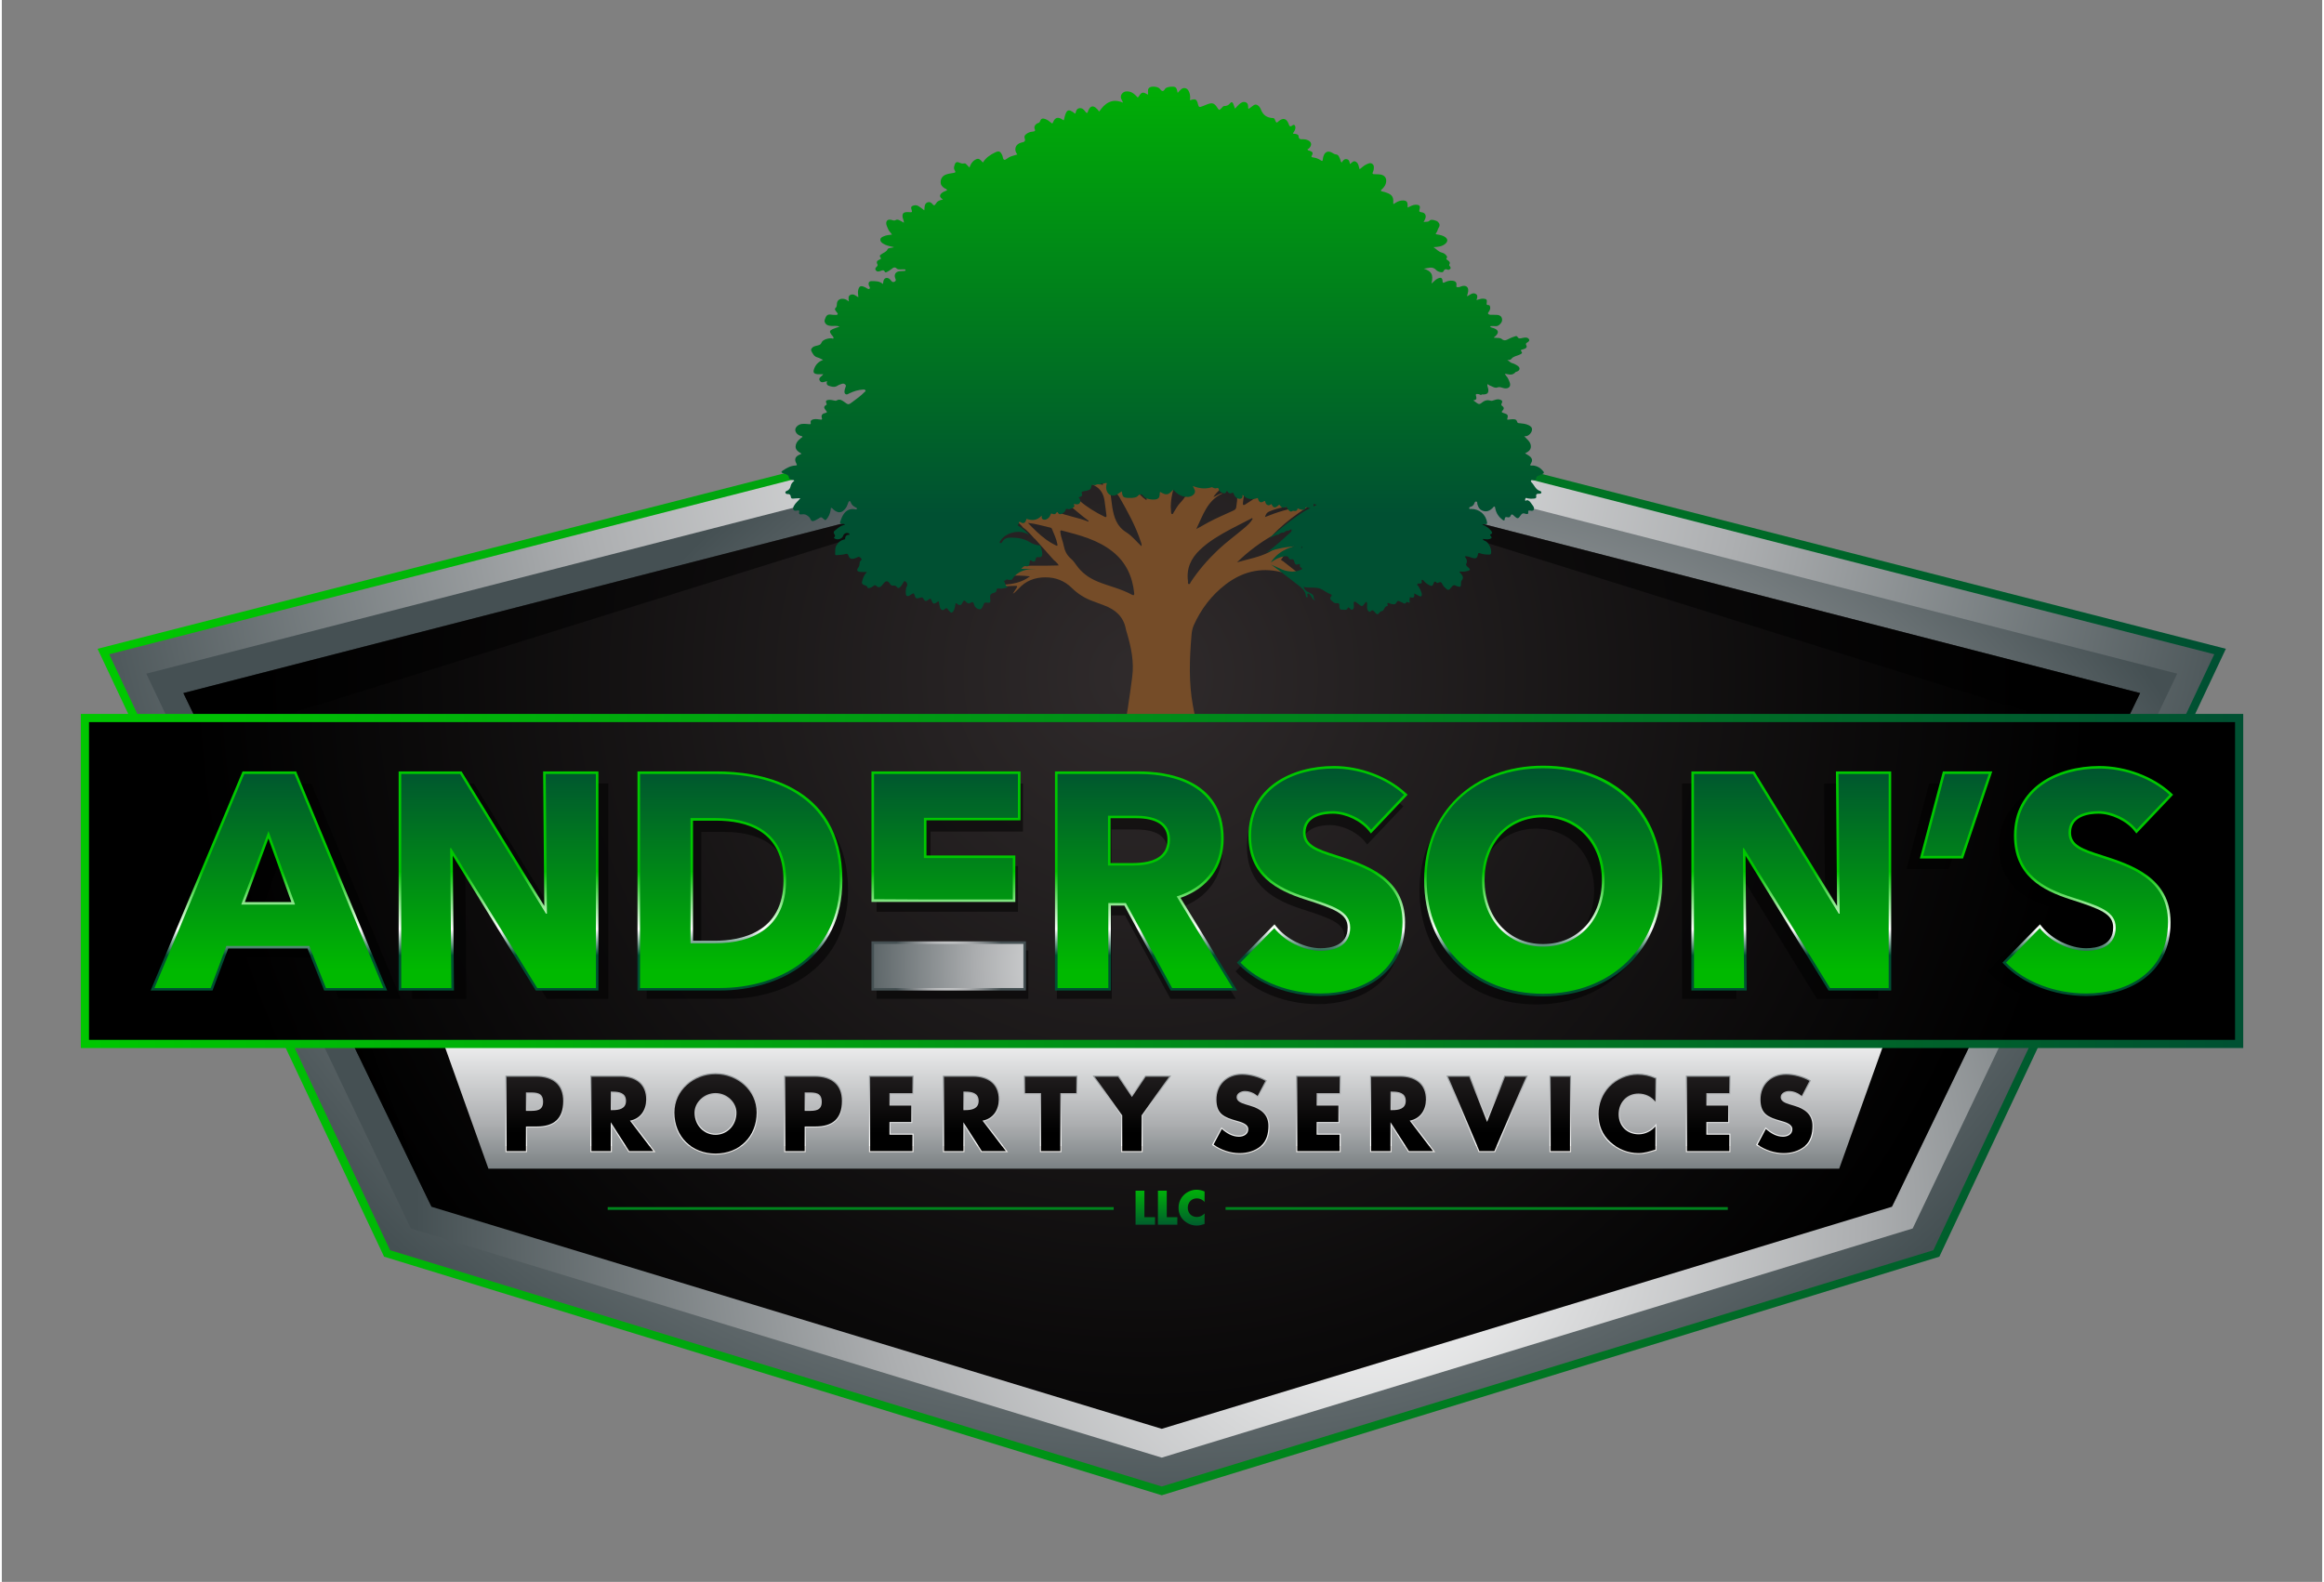
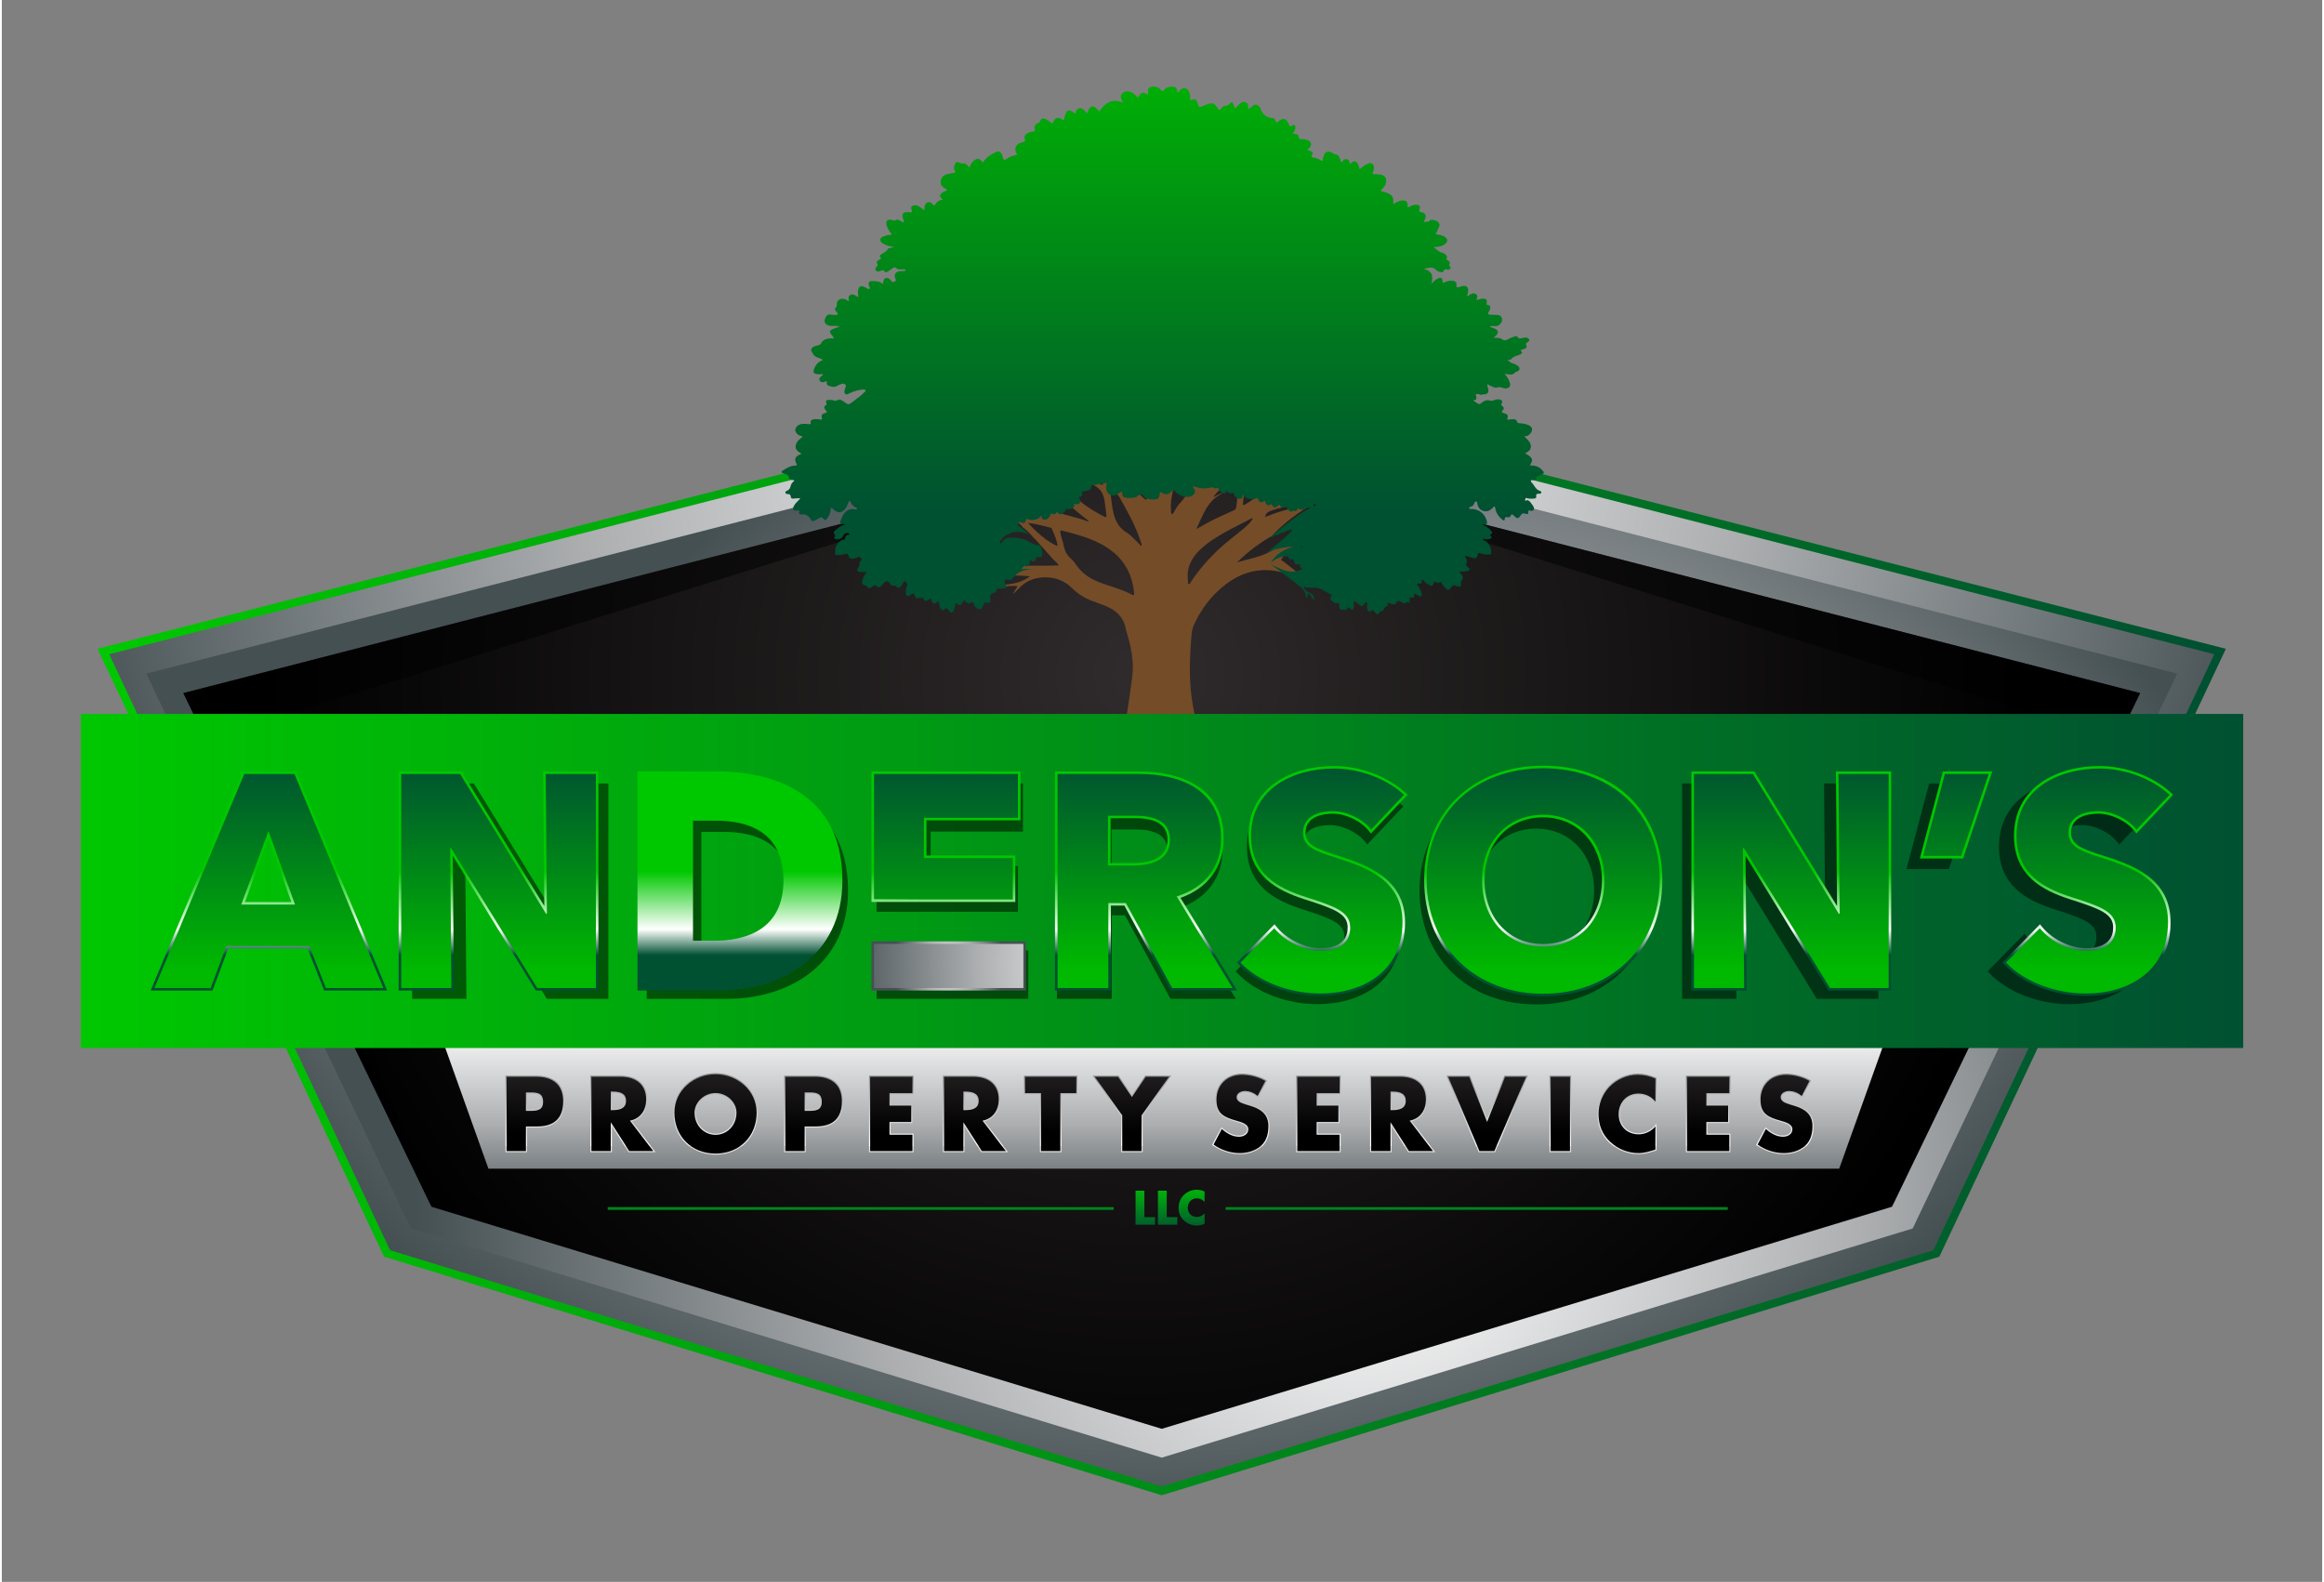
<svg xmlns="http://www.w3.org/2000/svg" viewBox="0 0 425.333 290" width="426" height="290">
  <rect x="0" y="0" width="425.333" height="290" fill="#808080" stroke="none" />
  <defs>
    <linearGradient id="g1" x2="1" gradientUnits="userSpaceOnUse" gradientTransform="matrix(390.133,0,0,205.031,17.551,69.086)">
      <stop offset="0" stop-color="#00c800" />
      <stop offset="1" stop-color="#005032" />
    </linearGradient>
    <radialGradient id="g2" cx="0" cy="0" r="1" gradientUnits="userSpaceOnUse" gradientTransform="matrix(0,206.127,-206.127,0,212.618,77.414)">
      <stop offset="0" stop-color="#e5e2df" />
      <stop offset="0" stop-color="#ffffff" />
      <stop offset=".522" stop-color="#acaeb0" />
      <stop offset="1" stop-color="#455053" />
    </radialGradient>
    <radialGradient id="g3" cx="0" cy="0" r="1" gradientUnits="userSpaceOnUse" gradientTransform="matrix(0,-175.513,175.513,0,250.614,223.61)">
      <stop offset="0" stop-color="#e5e2df" />
      <stop offset="0" stop-color="#ffffff" />
      <stop offset=".522" stop-color="#acaeb0" />
      <stop offset="1" stop-color="#455053" />
    </radialGradient>
    <radialGradient id="g4" cx="0" cy="0" r="1" gradientUnits="userSpaceOnUse" gradientTransform="matrix(0,163.493,-163.493,0,208.794,124.042)">
      <stop offset="0" stop-color="#302b2c" />
      <stop offset="1" stop-color="#000000" />
    </radialGradient>
    <linearGradient id="g5" x2="1" gradientUnits="userSpaceOnUse" gradientTransform="matrix(0,87.928,-60.866,0,246.272,6.4)">
      <stop offset="0" stop-color="#00b900" />
      <stop offset="1" stop-color="#005032" />
    </linearGradient>
    <linearGradient id="g6" x2="1" gradientUnits="userSpaceOnUse" gradientTransform="matrix(0,9.22,-16.129,0,215.063,216.422)">
      <stop offset="0" stop-color="#00c800" />
      <stop offset="1" stop-color="#005032" />
    </linearGradient>
    <linearGradient id="g7" x2="1" gradientUnits="userSpaceOnUse" gradientTransform="matrix(0,9.22,-16.129,0,219.158,216.422)">
      <stop offset="0" stop-color="#00c800" />
      <stop offset="1" stop-color="#005032" />
    </linearGradient>
    <linearGradient id="g8" x2="1" gradientUnits="userSpaceOnUse" gradientTransform="matrix(0,9.22,-12.688,0,222.606,216.422)">
      <stop offset="0" stop-color="#00c800" />
      <stop offset="1" stop-color="#005032" />
    </linearGradient>
    <linearGradient id="g9" x2="1" gradientUnits="userSpaceOnUse" gradientTransform="matrix(0,35.493,-2.616,0,214.01,187.589)">
      <stop offset="0" stop-color="#e5e2df" />
      <stop offset="0" stop-color="#ffffff" />
      <stop offset=".522" stop-color="#acaeb0" />
      <stop offset="1" stop-color="#455053" />
    </linearGradient>
    <linearGradient id="g10" x2="1" gradientUnits="userSpaceOnUse" gradientTransform="matrix(396.379,0,0,61.248,14.477,130.884)">
      <stop offset="0" stop-color="#00c800" />
      <stop offset="1" stop-color="#005032" />
    </linearGradient>
    <radialGradient id="g11" cx="0" cy="0" r="1" gradientUnits="userSpaceOnUse" gradientTransform="matrix(0,173.193,-173.193,0,208.656,121.66)">
      <stop offset="0" stop-color="#302b2c" />
      <stop offset="1" stop-color="#000000" />
    </radialGradient>
    <linearGradient id="g12" x2="1" gradientUnits="userSpaceOnUse" gradientTransform="matrix(0,15.338,-14.213,0,67.571,159.801)">
      <stop offset="0" stop-color="#00c800" />
      <stop offset=".688" stop-color="#ffffff" />
      <stop offset="1" stop-color="#005032" />
    </linearGradient>
    <linearGradient id="g13" x2="1" gradientUnits="userSpaceOnUse" gradientTransform="matrix(0,15.338,-16.825,0,113.083,159.801)">
      <stop offset="0" stop-color="#00c800" />
      <stop offset=".688" stop-color="#ffffff" />
      <stop offset="1" stop-color="#005032" />
    </linearGradient>
    <linearGradient id="g14" x2="1" gradientUnits="userSpaceOnUse" gradientTransform="matrix(0,15.338,-16.403,0,156.782,159.801)">
      <stop offset="0" stop-color="#00c800" />
      <stop offset=".688" stop-color="#ffffff" />
      <stop offset="1" stop-color="#005032" />
    </linearGradient>
    <linearGradient id="g15" x2="1" gradientUnits="userSpaceOnUse" gradientTransform="matrix(0,15.338,-18.456,0,233.915,159.801)">
      <stop offset="0" stop-color="#00c800" />
      <stop offset=".688" stop-color="#ffffff" />
      <stop offset="1" stop-color="#005032" />
    </linearGradient>
    <linearGradient id="g16" x2="1" gradientUnits="userSpaceOnUse" gradientTransform="matrix(0,15.338,-20.666,0,270.45,159.801)">
      <stop offset="0" stop-color="#00c800" />
      <stop offset=".688" stop-color="#ffffff" />
      <stop offset="1" stop-color="#005032" />
    </linearGradient>
    <linearGradient id="g17" x2="1" gradientUnits="userSpaceOnUse" gradientTransform="matrix(0,15.338,-14.852,0,303.017,159.801)">
      <stop offset="0" stop-color="#00c800" />
      <stop offset=".688" stop-color="#ffffff" />
      <stop offset="1" stop-color="#005032" />
    </linearGradient>
    <linearGradient id="g18" x2="1" gradientUnits="userSpaceOnUse" gradientTransform="matrix(0,15.338,-16.825,0,350.053,159.801)">
      <stop offset="0" stop-color="#00c800" />
      <stop offset=".688" stop-color="#ffffff" />
      <stop offset="1" stop-color="#005032" />
    </linearGradient>
    <linearGradient id="g19" x2="1" gradientUnits="userSpaceOnUse" gradientTransform="matrix(0,15.338,-18.425,0,367.8,159.801)">
      <stop offset="0" stop-color="#00c800" />
      <stop offset=".688" stop-color="#ffffff" />
      <stop offset="1" stop-color="#005032" />
    </linearGradient>
    <linearGradient id="g20" x2="1" gradientUnits="userSpaceOnUse" gradientTransform="matrix(0,15.338,-20.666,0,410.77,159.801)">
      <stop offset="0" stop-color="#00c800" />
      <stop offset=".688" stop-color="#ffffff" />
      <stop offset="1" stop-color="#005032" />
    </linearGradient>
    <radialGradient id="g21" cx="0" cy="0" r="1" gradientUnits="userSpaceOnUse" gradientTransform="matrix(10.505,0,0,10.505,173.568,177.081)">
      <stop offset="0" stop-color="#e5e2df" />
      <stop offset="0" stop-color="#ffffff" />
      <stop offset=".522" stop-color="#acaeb0" />
      <stop offset="1" stop-color="#455053" />
    </radialGradient>
    <linearGradient id="g22" x2="1" gradientUnits="userSpaceOnUse" gradientTransform="matrix(0,15.338,-13.44,0,183.555,159.801)">
      <stop offset="0" stop-color="#00c800" />
      <stop offset=".688" stop-color="#ffffff" />
      <stop offset="1" stop-color="#005032" />
    </linearGradient>
    <linearGradient id="g23" x2="1" gradientUnits="userSpaceOnUse" gradientTransform="matrix(0,-38.615,36.117,0,30.61,177.847)">
      <stop offset="0" stop-color="#00b900" />
      <stop offset="1" stop-color="#005032" />
    </linearGradient>
    <linearGradient id="g24" x2="1" gradientUnits="userSpaceOnUse" gradientTransform="matrix(0,-38.615,42.454,0,69.48,177.847)">
      <stop offset="0" stop-color="#00b900" />
      <stop offset="1" stop-color="#005032" />
    </linearGradient>
    <linearGradient id="g25" x2="1" gradientUnits="userSpaceOnUse" gradientTransform="matrix(0,-38.615,41.363,0,114.286,177.847)">
      <stop offset="0" stop-color="#00b900" />
      <stop offset="1" stop-color="#005032" />
    </linearGradient>
    <linearGradient id="g26" x2="1" gradientUnits="userSpaceOnUse" gradientTransform="matrix(0,-38.615,33.609,0,163.038,177.847)">
      <stop offset="0" stop-color="#00b900" />
      <stop offset="1" stop-color="#005032" />
    </linearGradient>
    <linearGradient id="g27" x2="1" gradientUnits="userSpaceOnUse" gradientTransform="matrix(0,-38.615,47.219,0,185.573,177.847)">
      <stop offset="0" stop-color="#00b900" />
      <stop offset="1" stop-color="#005032" />
    </linearGradient>
    <linearGradient id="g28" x2="1" gradientUnits="userSpaceOnUse" gradientTransform="matrix(0,-38.615,53.103,0,213.687,177.847)">
      <stop offset="0" stop-color="#00b900" />
      <stop offset="1" stop-color="#005032" />
    </linearGradient>
    <linearGradient id="g29" x2="1" gradientUnits="userSpaceOnUse" gradientTransform="matrix(0,-38.615,37.364,0,262.545,177.847)">
      <stop offset="0" stop-color="#00b900" />
      <stop offset="1" stop-color="#005032" />
    </linearGradient>
    <linearGradient id="g30" x2="1" gradientUnits="userSpaceOnUse" gradientTransform="matrix(0,-38.615,42.454,0,306.451,177.847)">
      <stop offset="0" stop-color="#00b900" />
      <stop offset="1" stop-color="#005032" />
    </linearGradient>
    <linearGradient id="g31" x2="1" gradientUnits="userSpaceOnUse" gradientTransform="matrix(0,-38.615,48.23,0,348.815,177.847)">
      <stop offset="0" stop-color="#00b900" />
      <stop offset="1" stop-color="#005032" />
    </linearGradient>
    <linearGradient id="g32" x2="1" gradientUnits="userSpaceOnUse" gradientTransform="matrix(0,-38.615,53.103,0,354.007,177.847)">
      <stop offset="0" stop-color="#00b900" />
      <stop offset="1" stop-color="#005032" />
    </linearGradient>
    <radialGradient id="g33" cx="0" cy="0" r="1" gradientUnits="userSpaceOnUse" gradientTransform="matrix(-52.066,0,0,-52.066,205.829,176.836)">
      <stop offset="0" stop-color="#e5e2df" />
      <stop offset="0" stop-color="#ffffff" />
      <stop offset=".522" stop-color="#acaeb0" />
      <stop offset="1" stop-color="#455053" />
    </radialGradient>
    <linearGradient id="g34" x2="1" gradientUnits="userSpaceOnUse" gradientTransform="matrix(0,-18.837,26.382,0,216.779,210.057)">
      <stop offset="0" stop-color="#e5e2df" />
      <stop offset="0" stop-color="#ffffff" />
      <stop offset=".522" stop-color="#acaeb0" />
      <stop offset="1" stop-color="#455053" />
    </linearGradient>
    <linearGradient id="g35" x2="1" gradientUnits="userSpaceOnUse" gradientTransform="matrix(0,-18.837,32.387,0,229.277,210.057)">
      <stop offset="0" stop-color="#e5e2df" />
      <stop offset="0" stop-color="#ffffff" />
      <stop offset=".522" stop-color="#acaeb0" />
      <stop offset="1" stop-color="#455053" />
    </linearGradient>
    <linearGradient id="g36" x2="1" gradientUnits="userSpaceOnUse" gradientTransform="matrix(0,-18.837,22.121,0,248.543,210.057)">
      <stop offset="0" stop-color="#e5e2df" />
      <stop offset="0" stop-color="#ffffff" />
      <stop offset=".522" stop-color="#acaeb0" />
      <stop offset="1" stop-color="#455053" />
    </linearGradient>
    <linearGradient id="g37" x2="1" gradientUnits="userSpaceOnUse" gradientTransform="matrix(0,-18.837,17.728,0,265.664,210.057)">
      <stop offset="0" stop-color="#e5e2df" />
      <stop offset="0" stop-color="#ffffff" />
      <stop offset=".522" stop-color="#acaeb0" />
      <stop offset="1" stop-color="#455053" />
    </linearGradient>
    <linearGradient id="g38" x2="1" gradientUnits="userSpaceOnUse" gradientTransform="matrix(0,-18.837,66.882,0,260.765,210.057)">
      <stop offset="0" stop-color="#e5e2df" />
      <stop offset="0" stop-color="#ffffff" />
      <stop offset=".522" stop-color="#acaeb0" />
      <stop offset="1" stop-color="#455053" />
    </linearGradient>
    <linearGradient id="g39" x2="1" gradientUnits="userSpaceOnUse" gradientTransform="matrix(0,-18.837,25.652,0,287.851,210.057)">
      <stop offset="0" stop-color="#e5e2df" />
      <stop offset="0" stop-color="#ffffff" />
      <stop offset=".522" stop-color="#acaeb0" />
      <stop offset="1" stop-color="#455053" />
    </linearGradient>
    <linearGradient id="g40" x2="1" gradientUnits="userSpaceOnUse" gradientTransform="matrix(0,-18.837,32.389,0,300.719,210.057)">
      <stop offset="0" stop-color="#e5e2df" />
      <stop offset="0" stop-color="#ffffff" />
      <stop offset=".522" stop-color="#acaeb0" />
      <stop offset="1" stop-color="#455053" />
    </linearGradient>
    <linearGradient id="g41" x2="1" gradientUnits="userSpaceOnUse" gradientTransform="matrix(0,-18.837,26.382,0,316.51,210.057)">
      <stop offset="0" stop-color="#e5e2df" />
      <stop offset="0" stop-color="#ffffff" />
      <stop offset=".522" stop-color="#acaeb0" />
      <stop offset="1" stop-color="#455053" />
    </linearGradient>
    <linearGradient id="g42" x2="1" gradientUnits="userSpaceOnUse" gradientTransform="matrix(0,-18.837,24.519,0,88.582,210.057)">
      <stop offset="0" stop-color="#e5e2df" />
      <stop offset="0" stop-color="#ffffff" />
      <stop offset=".522" stop-color="#acaeb0" />
      <stop offset="1" stop-color="#455053" />
    </linearGradient>
    <linearGradient id="g43" x2="1" gradientUnits="userSpaceOnUse" gradientTransform="matrix(0,-18.837,22.121,0,105.613,210.057)">
      <stop offset="0" stop-color="#e5e2df" />
      <stop offset="0" stop-color="#ffffff" />
      <stop offset=".522" stop-color="#acaeb0" />
      <stop offset="1" stop-color="#455053" />
    </linearGradient>
    <linearGradient id="g44" x2="1" gradientUnits="userSpaceOnUse" gradientTransform="matrix(0,-18.837,18.178,0,123.62,210.057)">
      <stop offset="0" stop-color="#e5e2df" />
      <stop offset="0" stop-color="#ffffff" />
      <stop offset=".522" stop-color="#acaeb0" />
      <stop offset="1" stop-color="#455053" />
    </linearGradient>
    <linearGradient id="g45" x2="1" gradientUnits="userSpaceOnUse" gradientTransform="matrix(0,-18.837,24.519,0,139.667,210.057)">
      <stop offset="0" stop-color="#e5e2df" />
      <stop offset="0" stop-color="#ffffff" />
      <stop offset=".522" stop-color="#acaeb0" />
      <stop offset="1" stop-color="#455053" />
    </linearGradient>
    <linearGradient id="g46" x2="1" gradientUnits="userSpaceOnUse" gradientTransform="matrix(0,-18.837,32.387,0,150.98,210.057)">
      <stop offset="0" stop-color="#e5e2df" />
      <stop offset="0" stop-color="#ffffff" />
      <stop offset=".522" stop-color="#acaeb0" />
      <stop offset="1" stop-color="#455053" />
    </linearGradient>
    <linearGradient id="g47" x2="1" gradientUnits="userSpaceOnUse" gradientTransform="matrix(0,-18.837,22.121,0,170.246,210.057)">
      <stop offset="0" stop-color="#e5e2df" />
      <stop offset="0" stop-color="#ffffff" />
      <stop offset=".522" stop-color="#acaeb0" />
      <stop offset="1" stop-color="#455053" />
    </linearGradient>
    <linearGradient id="g48" x2="1" gradientUnits="userSpaceOnUse" gradientTransform="matrix(0,-18.837,26.958,0,182.22,210.057)">
      <stop offset="0" stop-color="#e5e2df" />
      <stop offset="0" stop-color="#ffffff" />
      <stop offset=".522" stop-color="#acaeb0" />
      <stop offset="1" stop-color="#455053" />
    </linearGradient>
    <linearGradient id="g49" x2="1" gradientUnits="userSpaceOnUse" gradientTransform="matrix(0,-18.837,18.38,0,200.3,210.057)">
      <stop offset="0" stop-color="#e5e2df" />
      <stop offset="0" stop-color="#ffffff" />
      <stop offset=".522" stop-color="#acaeb0" />
      <stop offset="1" stop-color="#455053" />
    </linearGradient>
    <linearGradient id="g50" x2="1" gradientUnits="userSpaceOnUse" gradientTransform="matrix(0,16.025,-22.843,0,237.367,191.725)">
      <stop offset="0" stop-color="#302b2c" />
      <stop offset="1" stop-color="#000000" />
    </linearGradient>
    <linearGradient id="g51" x2="1" gradientUnits="userSpaceOnUse" gradientTransform="matrix(0,16.025,-28.164,0,253.312,191.725)">
      <stop offset="0" stop-color="#302b2c" />
      <stop offset="1" stop-color="#000000" />
    </linearGradient>
    <linearGradient id="g52" x2="1" gradientUnits="userSpaceOnUse" gradientTransform="matrix(0,16.025,-19.27,0,264.868,191.725)">
      <stop offset="0" stop-color="#302b2c" />
      <stop offset="1" stop-color="#000000" />
    </linearGradient>
    <linearGradient id="g53" x2="1" gradientUnits="userSpaceOnUse" gradientTransform="matrix(0,16.025,-15.275,0,278.759,191.725)">
      <stop offset="0" stop-color="#302b2c" />
      <stop offset="1" stop-color="#000000" />
    </linearGradient>
    <linearGradient id="g54" x2="1" gradientUnits="userSpaceOnUse" gradientTransform="matrix(0,16.025,-61.646,0,311.88,191.725)">
      <stop offset="0" stop-color="#302b2c" />
      <stop offset="1" stop-color="#000000" />
    </linearGradient>
    <linearGradient id="g55" x2="1" gradientUnits="userSpaceOnUse" gradientTransform="matrix(0,16.025,-22.051,0,307.769,191.725)">
      <stop offset="0" stop-color="#302b2c" />
      <stop offset="1" stop-color="#000000" />
    </linearGradient>
    <linearGradient id="g56" x2="1" gradientUnits="userSpaceOnUse" gradientTransform="matrix(0,16.025,-28.164,0,324.754,191.725)">
      <stop offset="0" stop-color="#302b2c" />
      <stop offset="1" stop-color="#000000" />
    </linearGradient>
    <linearGradient id="g57" x2="1" gradientUnits="userSpaceOnUse" gradientTransform="matrix(0,16.025,-22.843,0,337.097,191.725)">
      <stop offset="0" stop-color="#302b2c" />
      <stop offset="1" stop-color="#000000" />
    </linearGradient>
    <linearGradient id="g58" x2="1" gradientUnits="userSpaceOnUse" gradientTransform="matrix(0,16.025,-21.05,0,106.663,191.725)">
      <stop offset="0" stop-color="#302b2c" />
      <stop offset="1" stop-color="#000000" />
    </linearGradient>
    <linearGradient id="g59" x2="1" gradientUnits="userSpaceOnUse" gradientTransform="matrix(0,16.025,-19.27,0,121.938,191.725)">
      <stop offset="0" stop-color="#302b2c" />
      <stop offset="1" stop-color="#000000" />
    </linearGradient>
    <linearGradient id="g60" x2="1" gradientUnits="userSpaceOnUse" gradientTransform="matrix(0,16.025,-15.448,0,137.828,191.725)">
      <stop offset="0" stop-color="#302b2c" />
      <stop offset="1" stop-color="#000000" />
    </linearGradient>
    <linearGradient id="g61" x2="1" gradientUnits="userSpaceOnUse" gradientTransform="matrix(0,16.025,-21.05,0,157.747,191.725)">
      <stop offset="0" stop-color="#302b2c" />
      <stop offset="1" stop-color="#000000" />
    </linearGradient>
    <linearGradient id="g62" x2="1" gradientUnits="userSpaceOnUse" gradientTransform="matrix(0,16.025,-28.164,0,175.014,191.725)">
      <stop offset="0" stop-color="#302b2c" />
      <stop offset="1" stop-color="#000000" />
    </linearGradient>
    <linearGradient id="g63" x2="1" gradientUnits="userSpaceOnUse" gradientTransform="matrix(0,16.025,-19.27,0,186.57,191.725)">
      <stop offset="0" stop-color="#302b2c" />
      <stop offset="1" stop-color="#000000" />
    </linearGradient>
    <linearGradient id="g64" x2="1" gradientUnits="userSpaceOnUse" gradientTransform="matrix(0,16.025,-23.236,0,202.138,191.725)">
      <stop offset="0" stop-color="#302b2c" />
      <stop offset="1" stop-color="#000000" />
    </linearGradient>
    <linearGradient id="g65" x2="1" gradientUnits="userSpaceOnUse" gradientTransform="matrix(0,16.025,-16.067,0,213.976,191.725)">
      <stop offset="0" stop-color="#302b2c" />
      <stop offset="1" stop-color="#000000" />
    </linearGradient>
    <linearGradient id="g66" x2="1" gradientUnits="userSpaceOnUse" gradientTransform="matrix(0,2.448,-0.013,0,157.437,220.193)">
      <stop offset="0" stop-color="#00c800" />
      <stop offset="1" stop-color="#005032" />
    </linearGradient>
    <linearGradient id="g67" x2="1" gradientUnits="userSpaceOnUse" gradientTransform="matrix(0,2.448,-0.013,0,270.351,220.193)">
      <stop offset="0" stop-color="#00c800" />
      <stop offset="1" stop-color="#005032" />
    </linearGradient>
    <radialGradient id="g68" cx="0" cy="0" r="1" gradientUnits="userSpaceOnUse" gradientTransform="matrix(0,.176,-0.176,0,238.279,100.217)">
      <stop offset="0" stop-color="#302b2c" />
      <stop offset="1" stop-color="#000000" />
    </radialGradient>
  </defs>
  <style>		.s0 { fill: url(#g1) } 		.s1 { fill: url(#g2) } 		.s2 { fill: url(#g3) } 		.s3 { fill: url(#g4) } 		.s4 { opacity: .5;fill: #000000 } 		.s5 { fill: #754c28 } 		.s6 { fill: url(#g5) } 		.s7 { fill: url(#g6) } 		.s8 { fill: url(#g7) } 		.s9 { fill: url(#g8) } 		.s10 { fill: url(#g9) } 		.s11 { fill: url(#g10) } 		.s12 { fill: url(#g11) } 		.s13 { fill: #000000 } 		.s14 { fill: url(#g12) } 		.s15 { fill: url(#g13) } 		.s16 { fill: url(#g14) } 		.s17 { fill: url(#g15) } 		.s18 { fill: url(#g16) } 		.s19 { fill: url(#g17) } 		.s20 { fill: url(#g18) } 		.s21 { fill: url(#g19) } 		.s22 { fill: url(#g20) } 		.s23 { fill: url(#g21) } 		.s24 { fill: url(#g22) } 		.s25 { fill: url(#g23) } 		.s26 { fill: url(#g24) } 		.s27 { fill: url(#g25) } 		.s28 { fill: url(#g26) } 		.s29 { fill: url(#g27) } 		.s30 { fill: url(#g28) } 		.s31 { fill: url(#g29) } 		.s32 { fill: url(#g30) } 		.s33 { fill: url(#g31) } 		.s34 { fill: url(#g32) } 		.s35 { fill: url(#g33) } 		.s36 { fill: url(#g34) } 		.s37 { fill: url(#g35) } 		.s38 { fill: url(#g36) } 		.s39 { fill: url(#g37) } 		.s40 { fill: url(#g38) } 		.s41 { fill: url(#g39) } 		.s42 { fill: url(#g40) } 		.s43 { fill: url(#g41) } 		.s44 { fill: url(#g42) } 		.s45 { fill: url(#g43) } 		.s46 { fill: url(#g44) } 		.s47 { fill: url(#g45) } 		.s48 { fill: url(#g46) } 		.s49 { fill: url(#g47) } 		.s50 { fill: url(#g48) } 		.s51 { fill: url(#g49) } 		.s52 { fill: url(#g50) } 		.s53 { fill: url(#g51) } 		.s54 { fill: url(#g52) } 		.s55 { fill: url(#g53) } 		.s56 { fill: url(#g54) } 		.s57 { fill: url(#g55) } 		.s58 { fill: url(#g56) } 		.s59 { fill: url(#g57) } 		.s60 { fill: url(#g58) } 		.s61 { fill: url(#g59) } 		.s62 { fill: url(#g60) } 		.s63 { fill: url(#g61) } 		.s64 { fill: url(#g62) } 		.s65 { fill: url(#g63) } 		.s66 { fill: url(#g64) } 		.s67 { fill: url(#g65) } 		.s68 { fill: url(#g66) } 		.s69 { fill: url(#g67) } 		.s70 { fill: url(#g68) } 	</style>
  <g id="Layer 1">
    <g id="&lt;Group&gt;">
      <path id="&lt;Path&gt;" class="s0" d="m70.07 230.38l-52.52-111.44 195.07-49.85 195.06 49.85-52.52 111.44-142.54 43.74z" />
      <path id="&lt;Path&gt;" class="s1" d="m212.62 70.63l-192.94 49.31 51.49 109.26 141.45 43.31 141.44-43.31 51.49-109.26z" />
      <path id="&lt;Path&gt;" class="s2" d="m74.97 225.21l-48.49-101.71 186.14-47.73 186.14 47.73-48.49 101.71-137.65 42.01z" />
      <path id="&lt;Path&gt;" class="s3" d="m78.76 221.23l-45.48-94.17 179.34-46.16 179.34 46.16-45.49 94.17-133.85 40.71z" />
      <g id="&lt;Group&gt;">
-         <path id="&lt;Path&gt;" class="s4" d="m212.62 80.9l167.23 52.27-33.38 88.06 45.49-94.17z" />
+         <path id="&lt;Path&gt;" class="s4" d="m212.62 80.9l167.23 52.27-33.38 88.06 45.49-94.17" />
        <path id="&lt;Path&gt;" class="s4" d="m212.62 80.9l-167.24 52.27 33.38 88.06-45.48-94.17z" />
      </g>
      <path id="&lt;Compound Path&gt;" class="s5" d="m253.69 150.49q-0.27-0.03-0.55-0.04c-2.06-0.12-4.1-0.36-6.1-0.89-3.26-0.86-6.52-1.73-9.86-2.21q-4.12-0.59-8.25-1.19c-3.06-0.47-5.36-1.98-6.82-4.79-1.97-3.79-3.01-7.86-3.78-12.02-0.78-4.27-0.62-8.56-0.26-12.85 0.05-0.64 0.15-1.26 0.41-1.86 1.33-2.97 3.25-5.5 5.81-7.47 2.98-2.29 6.36-3.22 10.11-2.31 1.73 0.41 3.3 1.24 4.92 1.94q0.73 0.3 1.29 0.74l-0.05-0.12q-0.07-0.05-0.14-0.1c-2.41-1.98-4.71-3.78-5.59-4.46q-0.05-0.02-0.1-0.05-0.22-0.09-0.22-0.2-0.05-0.04-0.06-0.04l0.07-0.01q0.02-0.07 0.1-0.12c1.69-2.92 4.83-3.41 4.83-3.41 0 0-3.23 0.19-5.64 1.27q-0.73 0.52-1.54 0.94c-1.8 0.92-3.79 1.24-5.85 1.85 2.17-2.14 4.43-3.72 6.42-4.87 2.77-3.08 6.82-5.54 9.02-6.75q-0.21 0.11-0.44 0.2c-0.08 0.03-0.16 0.01-0.28 0.02q-0.69-0.09-1.43-0.2c-0.31-0.04-0.28-0.18-0.09-0.35 0.71-0.61 1.49-1.14 2.28-1.66l-0.19-0.15-0.14-0.95q-0.09 0.05-0.18 0.11c-0.66 0.41-1.34 0.81-1.98 1.25-1.11 0.77-2.31 1.21-3.67 1.28-0.86 0.05-1.72 0.11-2.72 0.39 1.3-1.9 2.89-3.06 4.85-3.75 1.08-0.38 2.21-0.62 3.33-0.9q0.07-0.01 0.12-0.01l-0.21-1.38c0 0.34-0.29 0.42-0.56 0.46q-1.16 0.21-2.32 0.4 0.68-0.99 1.54-1.68l-1.18-0.72q-0.03 0.06-0.08 0.13c-1.12 1.2-2.44 2.2-3.69 3.26q-0.86 0.74-1.73 1.47c0.22-0.63 0.6-1.13 1-1.62q1.56-1.92 3.14-3.82l-2.18 1.05q-0.01 0.09-0.07 0.17c-0.47 0.71-0.96 1.39-1.69 2.13 0.09-0.71 0.2-1.29 0.42-1.83l-1.26 0.27c-0.16 0.87-0.43 1.68-0.66 2.5-0.08 0.27-0.21 0.54-0.26 0.82-0.36 2.15-2.03 3.13-3.66 4.15-0.29 0.19-0.4 0.01-0.37-0.23 0.11-0.89 0.1-1.81 0.74-2.56 1.27-1.47 2.53-2.95 3.64-4.56l-1.12 0.24c-1.12 1.56-2.41 2.87-3.69 4.32-0.27-0.92-0.41-1.71-0.26-2.54 0.03-0.15 0.12-0.26 0.22-0.37q0.79-0.83 1.79-1.25c0 0-4.69-0.36-6.63-0.11-1.93 0.25-3.69-1.27-3.69-1.27q-0.21 1.7-0.4 3.41c-0.19 1.73-0.82 3.25-2.03 4.52-0.53 0.55-0.9 1.22-1.29 1.87-0.07 0.11-0.1 0.32-0.29 0.26-0.15-0.04-0.15-0.23-0.16-0.37q-0.03-0.52-0.06-1.04c0.05-2.28 0.84-4.39 1.53-6.51 0.25-0.77 0.57-1.5 0.87-2.25 0 0 0.01-0.57 0.06-1.29 0.06-0.73 0.61-1 0.84-1.5 0.22-0.5-1.72-0.78-1.83-0.06-0.1 0.59-0.99 1.46-1.32 1.77l-0.38-0.18q0.2 0.1 0.25 0.3c0.06 0.4-0.22 0.77-0.37 1.15-0.18 0.48-0.47 0.91-0.58 1.42-0.01 0.08-0.05 0.18-0.15 0.16-0.06-0.01-0.13-0.08-0.16-0.14-0.28-0.47-0.56-2.31-0.58-3.47 0 0-3.37-1.56-3.65-2.28-0.28-0.73-0.22 1.11-0.22 1.11l-0.05 3.02c0.12 0.37 0.18 0.76 0.26 1.14q0.58 2.8 1 5.64c0.03 0.26 0.12 0.52 0.02 0.83-1.6-1.08-2.43-2.54-2.53-4.44q-0.09-1.44-0.27-2.87l-5.71-4.57q0.88 1.2 1.93 2.24c0.81 0.79 0.61 1.74 0.72 2.71-0.38-0.08-0.55-0.29-0.76-0.44-1.57-1.22-3.07-2.52-4.36-4.05q-0.16-0.19-0.28-0.34l-0.94 0.68q1.02 1.29 2.03 2.6-0.07 0.06-0.14 0.12-1.38-0.84-2.56-1.93l-1.73 3.3-0.81-0.24q0.11 0.13 0.17 0.28c0.79 1.56 0.78 3.25 0.83 5.08-0.79-0.69-1.03-1.49-1.24-2.29-0.26-0.99-0.4-2.01-0.48-3.03-0.01-0.08-0.04-0.18-0.01-0.25l-3.25-0.97c0.8 0.87 1.53 1.79 1.75 3.06q0.05 0.27 0.09 0.55c0.06 0.35-0.03 0.45-0.39 0.29-0.67-0.3-1.27-0.67-1.78-1.19-0.74-0.77-1.38-1.62-2.06-2.56l-0.93 0.34q0.65 0.88 1.27 1.78-0.05 0.06-0.1 0.13-0.89-0.28-1.74-0.66l-0.38 1.76q1.62 0.85 3.32 1.4 1.16 0.35 2.18 0.98c0.41 0.25 0.53 0.51 0.25 0.95-0.28 0.45-0.53 0.92-0.86 1.34-0.28 0.36-0.52 0.4-0.92 0.16-1.58-0.94-2.89-2.18-4.09-3.53l0.35 2.17q1.13 0.46 1.99 1.77-1.42-0.32-2.8-0.68l0.89 2.1c-1.27 0.02-2.51 0.18-3.75 0.12q-0.07-0.01-0.15-0.02-0.04 0.05-0.09 0.1c2.69 0.72 4.27 2.49 4.72 3.07 0.78 0.51 1.39 1.25 2.07 2.02l0.08 0.02 3.49 3.92q0.22 0.16 0.41 0.37 0.19 0.17 0.34 0.35c0.04 0.04 0.06 0.11 0.13 0.27-1.73 0.06-3.43 0.06-5.14 0.05q-0.4 0.01-0.81 0.02c-2.89 0.09-3.85 1.99-3.93 2.16q0.26-0.08 0.55-0.16c1.28-0.34 2.63-0.2 4.09-0.08-1.52 1.16-3.19 1.44-4.98 1.56 0.26 0.35 0.51 0.26 0.72 0.25q0.77-0.02 1.54-0.06c0.38-0.02 0.46 0.09 0.24 0.41-0.21 0.29-0.39 0.6-0.66 1.03 0.19-0.12 0.25-0.14 0.29-0.18q0.39-0.35 0.75-0.73c1.31-1.46 2.99-2.08 4.89-2.09 1.87-0.01 3.51 0.61 4.86 1.93q1.65 1.63 3.83 2.42c0.7 0.25 1.38 0.53 2.08 0.78 2.08 0.77 3.58 2.06 4.01 4.35 0.04 0.25 0.13 0.48 0.2 0.72 0.77 2.62 1.33 5.27 0.97 8.02-0.51 3.94-1.08 7.87-1.89 11.76-0.38 1.77-0.79 3.53-1.72 5.12-1.29 2.18-3.36 3.39-5.54 4.45-2.28 1.11-4.74 1.3-7.22 1.37-2.45 0.08-4.87 0.35-7.24 1.06-2.48 0.73-4.82 1.94-7.45 2.14q-0.06-0.01-0.12 0.03c-0.48 0.36-0.97 0.69-1.59 0.26-0.02-0.02-0.08 0-0.12 0-0.15 0.03-0.38-0.02-0.4 0.2-0.01 0.23 0.23 0.19 0.38 0.21 0.99 0.17 2.01 0.15 3.01 0.14 2.76-0.03 5.5-0.37 8.24-0.65 3.48-0.35 6.98-0.5 10.47-0.25 0.88 0.07 1.76 0.14 2.61 0.4-0.86 0.21-1.7 0.36-2.55 0.54q-1.23 0.25-2.39 0.79c-0.77 0.36-1.49 0.78-2.01 1.46 1.53-0.52 3.09-0.9 4.69-1.07 1.61-0.16 3.23-0.3 4.85-0.51 1.9-0.24 3.7-0.78 5.2-2.05 0.25-0.21 0.37-0.13 0.55 0.08 0.62 0.74 1.39 1.28 2.32 1.55 0.99 0.29 2 0.5 2.99 0.76 0.3 0.08 0.34-0.1 0.42-0.3 0.14-0.41 0.45-0.57 0.87-0.53 0.14 0.01 0.32-0.03 0.35 0.16 0.03 0.26-0.18 0.23-0.34 0.23-0.23 0-0.41 0.07-0.47 0.31-0.06 0.23-0.01 0.45 0.2 0.6q0.17 0.14 0.33 0.27c0.24 0.15 0.4 0.65 0.59 0.51 0.26-0.18 0.27-0.64 0.25-1q-0.01-0.26-0.11-0.48c-0.21-0.44-0.04-0.58 0.4-0.62q2.15-0.18 4.21 0.44c1.36 0.4 2.63 1 3.9 1.65-0.54-1.12-1.5-1.86-2.45-2.63 5.61-0.15 11.15 0.16 16.73 1.24-0.64-0.7-1.42-1-2.15-1.39 0.17-0.06 0.31-0.06 0.45-0.06 2.84 0.05 5.67 0.25 8.5 0.45 3.08 0.21 6.16 0.48 9.24 0.12 0.23-0.03 0.49 0.01 0.69-0.22-0.1-0.05-0.15-0.1-0.2-0.11zm-21.41-56.7c1.74-0.76 3.59-1.01 5.46-1.09 0.13-0.01 0.3-0.04 0.4 0.25-2.27 0.27-4.42 0.96-6.6 1.84 0.15-0.52 0.35-0.83 0.74-1zm-28.47-4.54c0.06 0.09 0.09 0.2-0.04 0.25-0.13 0.06-0.29 0.05-0.39-0.06-0.28-0.28-0.39-0.63-0.47-1.13 0.47 0.27 0.67 0.62 0.9 0.94zm-7.94-4.67c1.37 0.29 2.73 0.57 4 1.21 1.14 0.58 1.76 1.5 1.96 2.74 0.03 0.22 0.08 0.47-0.28 0.3-1.15-0.51-2.31-0.99-3.22-1.9-0.32-0.34-0.52-0.76-0.82-1.24-0.21 0.6 0.1 0.91 0.34 1.21 0.67 0.87 1.49 1.63 2.45 2.13 1.16 0.61 1.64 1.56 1.83 2.74 0.14 0.9 0.23 1.8 0.35 2.69 0.04 0.33-0.05 0.42-0.37 0.26-1.63-0.8-3.17-1.74-4.55-2.92-0.64-0.55-0.94-1.3-1.03-2.12-0.19-1.61-0.31-3.23-0.95-4.76-0.12-0.28-0.07-0.42 0.29-0.34zm-2.7 15.39q-0.91-0.45-1.74-1.05c-1.22-0.9-2.3-1.95-3.34-3.06 1.44 0.14 2.79 0.58 4.17 0.88 0.08 0.02 0.19 0.11 0.22 0.19 0.38 0.95 0.84 1.87 1.02 2.88 0.06 0.36-0.16 0.24-0.33 0.16zm0.09-6.22c-0.35-0.17-0.51-0.3-0.13-0.64q0.53-0.48 0.94-1.06c0.25-0.35 0.48-0.37 0.8-0.1q1.66 1.38 3.32 2.75 0.51 0.4 1.02 0.78-0.02 0.07-0.05 0.15c-1.92-0.79-4-1.02-5.9-1.88zm13.94 15.3c-2.02-1.12-4.28-1.58-6.38-2.45-1.58-0.66-2.9-1.62-3.88-3.04-0.28-0.4-0.58-0.81-0.95-1.12-0.75-0.64-1.15-1.44-1.33-2.37-0.15-0.83-0.53-1.6-0.62-2.45-0.04-0.31-0.02-0.43 0.31-0.35 3.28 0.85 6.56 1.7 9.27 3.86 2.43 1.93 3.64 4.56 3.95 7.61 0.02 0.28-0.04 0.49-0.37 0.31zm1.69-8.92c-0.95-0.89-1.74-1.91-2.76-2.54-1.77-1.09-2.26-2.75-2.57-4.58-0.13-0.77-0.19-1.55-0.3-2.32-0.07-0.47 0.1-0.51 0.51-0.41 0.5 0.11 0.81 0.37 1.06 0.81 1.53 2.68 3.03 5.37 3.98 8.32 0.07 0.21 0.18 0.41 0.08 0.72zm14.96-9.71c-0.7 0.04-1.17 0.48-1.74 0.72 0.25-0.75 2.9-3.04 4.17-3.58-0.35 1.09 0.04 2.1 0.15 3.12 0.08 0.79-0.05 1.56-0.16 2.34-0.05 0.36-0.33 0.49-0.61 0.62-1.51 0.7-3.05 1.34-4.51 2.13q-1.1 0.61-2.2 1.22c1.22-2.51 2.01-5.31 4.9-6.57zm-6.25 16.66c-0.27-0.05-0.15-0.34-0.17-0.52-0.32-2.31 0.53-4.18 2.18-5.75 1.69-1.62 3.71-2.77 5.76-3.87q1.9-1 3.81-1.96 0.07 0.06 0.11 0.12c-0.37 0.69-0.95 1.2-1.54 1.7-1.6 1.36-3.3 2.58-4.83 4.03-1.87 1.78-3.55 3.71-4.97 5.86-0.09 0.15-0.14 0.42-0.35 0.39z" />
      <path id="&lt;Compound Path&gt;" class="s6" d="m282.53 86.37c-0.47-0.57-1.06-0.95-1.84-1.03-0.17-0.02-0.38 0.08-0.56-0.1 0.23-0.4 0.55-0.79 0.24-1.27-0.26-0.41-0.72-0.58-1.15-0.86 0.7-0.33 1.18-0.74 1.04-1.51-0.13-0.69-0.7-1.08-1.19-1.61 0.21-0.03 0.3-0.03 0.39-0.04 0.44-0.07 0.94-0.59 1.02-1.07 0.09-0.53-0.26-0.77-0.67-0.96-0.49-0.22-0.99-0.28-1.51-0.33-0.21-0.01-0.46 0.01-0.53-0.24-0.12-0.55-0.56-0.5-0.99-0.49-0.28 0-0.55 0.12-0.85 0.05 0.23-0.84 0.19-0.93-0.7-1.21-0.35-0.11-0.36-0.2-0.14-0.43 0.29-0.29 0.32-0.57-0.05-0.83q-0.3-0.21-0.09-0.53c0.22-0.4-0.04-0.58-0.41-0.67-0.32-0.08-0.64 0-0.95 0.11-0.24 0.07-0.49 0.19-0.73 0.1-0.68-0.22-1.2 0.06-1.68 0.46-0.24 0.19-0.42 0.22-0.7 0.04l-0.75-0.55q0.16-0.03 0.34-0.09c0.29-0.12 0.24-0.34 0.2-0.54-0.14-0.54-0.14-0.59 0.51-0.51 0.17 0.1 0.35 0.22 0.53 0.05 0.95 0.03 1.25-0.2 1.17-0.93-0.02-0.31-0.24-0.58-0.16-0.96q0.08 0.04 0.15 0.08 0.21 0.18 0.45 0.24 0.03 0.01 0.06 0.03 0.06 0.03 0.12 0.05c0.31 0.15 0.67 0.35 1.03 0.21 0.37-0.13 0.64-0.04 0.96 0.07 0.88 0.29 1.51-0.06 1.38-0.75-0.06-0.32-0.23-0.61-0.34-0.9-0.08-0.2-0.23-0.37-0.39-0.56q-0.01-0.01-0.02-0.02-0.12-0.17-0.21-0.36c0.37 0.07 0.69 0.14 1 0.16 0.41 0.02 0.75-0.18 0.98-0.47 0.33-0.1 0.63-0.21 0.7-0.5 0.09-0.35-0.22-0.59-0.56-0.78-0.29-0.19-0.65-0.32-1-0.43q-0.01-0.02-0.02-0.01-0.28-0.28-0.65-0.46c0.34-0.02 0.63-0.04 0.75-0.22 0.35-0.48 0.94-0.52 1.44-0.75 0.28-0.13 0.7-0.28 0.42-0.58-0.3-0.35 0.04-0.36 0.31-0.44 0.52-0.13 0.79-0.37 0.54-0.79q-0.13-0.24 0.12-0.4c0.28-0.18 0.61-0.38 0.37-0.69-0.26-0.34-0.69-0.29-1.12-0.2-0.38 0.09-0.76 0.22-0.97-0.21-0.08-0.18-0.33-0.13-0.5-0.06-0.38 0.13-0.78 0.27-1.1 0.45-0.46 0.25-0.84 0.41-1.3 0-0.2-0.18-0.58-0.18-0.91-0.19q-0.25-0.01-0.51-0.03c0.07-0.15 0.21-0.21 0.3-0.3l0.01-0.01q0.99-0.92-0.31-1.43c-0.23-0.1-0.53-0.07-0.7-0.33q0.1-0.06 0.18-0.07 0.48 0 0.97 0.02c0.43 0 1.04-0.61 1.06-1.07 0.03-0.55-0.26-0.91-0.84-0.99q-0.41-0.03-0.81-0.02c-0.31-0.01-0.68 0.07-0.88-0.16-0.19-0.22 0.19-0.42 0.25-0.66 0.07-0.19 0.14-0.39 0.09-0.58-0.03-0.18-0.09-0.39-0.29-0.38-0.41 0.03-0.37-0.18-0.33-0.44 0.09-0.56-0.07-0.7-0.66-0.74-0.41-0.02-0.78 0.15-1.22 0.26 0.14-0.45 0.29-0.88-0.13-1.12-0.62-0.36-1.06 0.22-1.62 0.42 0.09-0.33 0.18-0.6 0.22-0.88 0.11-0.82-0.41-1.21-1.22-0.95-0.22 0.09-0.45 0.19-0.72 0.17-0.18-0.01-0.25-0.06-0.22-0.28 0.1-0.57-0.12-0.84-0.72-0.91-0.53-0.06-1 0.09-1.44 0.31-0.27 0.12-0.36 0.11-0.37-0.22-0.03-0.64-0.33-0.77-0.94-0.46-0.42 0.2-0.69 0.58-1.09 0.89 0.43-1.8-0.12-2.28-1.42-2.73 0.77-0.05 1.58-0.53 2.29 0.26 0.18 0.2 0.47 0.32 0.76 0.37 0.22 0.04 0.48 0.06 0.57-0.15 0.16-0.36 0.36-0.46 0.75-0.3 0.18 0.09 0.36-0.01 0.5-0.16 0.15-0.17 0.02-0.29-0.07-0.44-0.07-0.1-0.2-0.18-0.11-0.34 0.23-0.39-0.04-0.6-0.33-0.81-0.17-0.11-0.33-0.19-0.13-0.42 0.13-0.12 0-0.26-0.07-0.4q-0.33-0.44-0.89-0.57c-0.6-0.15-0.93-0.63-1.49-0.98 0.86-0.04 1.58-0.12 2.17-0.62 0.53-0.45 0.47-0.93-0.13-1.3-0.4-0.23-0.84-0.33-1.3-0.4-0.14-0.02-0.46-0.04-0.26-0.26 0.27-0.3 0.28-0.68 0.46-0.96 0.29-0.43 0.2-0.77-0.1-1.08-0.29-0.3-1.3-0.53-1.5-0.29-0.33 0.39-0.72 0.17-1.15 0.33 0.14-0.28 0.24-0.47 0.32-0.68 0.21-0.57-0.06-1.07-0.68-1.13-0.47-0.05-0.48-0.2-0.38-0.55 0.19-0.62-0.02-0.84-0.71-0.84-0.54 0.01-0.97 0.3-1.47 0.52q-0.02-0.14-0.01-0.25c0.05-0.86-0.24-1.12-1.14-1.03-0.55 0.05-0.98 0.35-1.46 0.66-0.02-0.13-0.03-0.2-0.03-0.27 0.07-1.06-0.24-1.5-1.27-1.85q-0.33-0.13-0.66-0.19c-0.37-0.06-0.45-0.18-0.15-0.43 0.3-0.27 0.55-0.58 0.68-0.95 0.36-1.05-0.16-1.76-1.3-1.78q-0.41-0.01-0.81-0.03c-0.25 0-0.35-0.1-0.24-0.34 0.06-0.15 0.14-0.32 0.16-0.48 0.04-0.38 0.12-0.8-0.25-1.07-0.4-0.28-0.76-0.04-1.13 0.12-0.44 0.2-0.77 0.57-1.19 0.87-0.19-0.47-0.16-0.96-0.55-1.28-0.55-0.46-0.83 0.05-1.22 0.33-0.09-0.41-0.13-0.82-0.6-0.9-0.49-0.08-0.69 0.29-0.92 0.62-0.26-0.19-0.2-0.48-0.32-0.71-0.17-0.32-0.26-0.74-0.72-0.78-0.27-0.03-0.45-0.14-0.66-0.28-0.73-0.44-1.34-0.25-1.62 0.54q-0.11 0.32-0.14 0.64c-0.03 0.27-0.08 0.4-0.36 0.19-0.42-0.3-0.92-0.47-1.43-0.54-0.29-0.04-0.39-0.1-0.21-0.38 0.28-0.43 0.09-0.68-0.37-0.83-0.15-0.04-0.32-0.01-0.46-0.27 0.09-0.04 0.23-0.1 0.31-0.19 0.61-0.61 0.47-1.24-0.36-1.54q-0.33-0.12-0.67-0.12c-0.47 0.01-0.88 0.06-0.9-0.59 0-0.24-0.3-0.34-0.57-0.4-0.14-0.04-0.33 0.07-0.46-0.11q0.47-0.59 0.46-1.09-0.02-0.03-0.01-0.06c-0.05-0.34-0.24-0.52-0.53-0.3-0.5 0.38-0.56 0.11-0.72-0.3q-0.59-1.48-1.83-0.45-0.04 0.03-0.08 0.07c-0.23 0.26-0.37 0.19-0.48-0.1-0.1-0.22-0.17-0.56-0.46-0.56-1.14-0.03-1.84-0.57-2.22-1.57q-0.12-0.33-0.38-0.61c-0.33-0.31-0.66-0.41-1.05-0.09-0.26 0.21-0.55 0.38-0.83 0.6-0.04-0.11-0.08-0.15-0.08-0.2 0.01-0.41 0.01-0.85-0.47-1.03-0.5-0.17-0.89 0.12-1.23 0.43-0.24 0.22-0.44 0.47-0.71 0.75-0.13-0.35-0.21-0.65-0.34-0.94-0.1-0.23-0.33-0.36-0.52-0.09-0.28 0.36-0.62 0.56-1.12 0.55-0.19 0-0.3 0.19-0.44 0.33-0.48 0.49-0.48 0.49-0.86-0.09-0.52-0.78-0.89-0.9-1.77-0.57q-0.44 0.16-0.85 0.34c-0.68 0.27-0.73 0.24-0.91-0.42q-0.04-0.11-0.05-0.22c-0.19-0.57-0.42-0.69-1.04-0.54-0.11 0.03-0.22 0.16-0.36 0.05 0.16-0.82-0.13-1.89-0.73-2.12-0.72-0.27-1.08 0.42-1.52 0.82-0.17-0.79-0.24-0.93-0.47-1.05-0.37-0.19-1.61-0.05-1.83 0.31-0.43 0.74-0.67 0.34-1.01-0.04-0.3-0.34-1.28-0.47-1.74-0.25-0.48 0.23-0.38 0.67-0.38 1.06 0 0.11 0.07 0.23-0.08 0.29-0.84-0.54-1.12-0.49-1.62 0.35-0.17 0.28-0.26 0.13-0.37 0-0.35-0.37-0.72-0.72-1.24-0.87-0.53-0.13-1.05-0.12-1.43 0.32-0.35 0.41-0.3 0.85-0.02 1.28 0.03 0.08 0.07 0.16 0.18 0.4-1.04-0.44-1.87-0.41-2.56-0.08h-0.01c-0.7 0.32-1.27 0.94-1.79 1.69-0.13-0.04-0.17-0.22-0.29-0.34-0.14-0.12-0.27-0.27-0.41-0.38q-0.67-0.48-1.12 0.19-0.14 0.22-0.22 0.45c-0.12 0.46-0.27 0.45-0.54 0.08-0.25-0.36-0.59-0.68-1.09-0.59-0.49 0.1-0.59 0.53-0.69 0.93-0.01 0.03-0.06 0.03-0.09 0.05-1.25-1-1.63-0.79-2.04 1.23q-0.12-0.05-0.2-0.09-1.25-0.91-1.78 0.46c-0.11 0.27-0.2 0.22-0.35 0.09-0.32-0.28-0.65-0.53-1.05-0.68-0.43-0.16-0.79-0.16-0.96 0.35-0.07 0.18-0.15 0.32-0.37 0.38-0.45 0.12-0.82 0.64-0.65 1.03 0.24 0.53-0.09 0.49-0.42 0.55-0.2 0.02-0.43 0.05-0.61 0.14-0.44 0.21-0.97 0.52-0.8 1.02 0.24 0.67-0.14 0.74-0.61 0.84-1.08 0.27-1.44 1.3-0.73 2.18-0.52 0.19-1.08 0.26-1.56 0.54-0.28 0.15-0.61 0.49-0.81 0.44-0.32-0.09-0.25-0.56-0.4-0.85-0.36-0.75-0.6-0.85-1.37-0.47-0.88 0.43-1.66 0.97-2.17 1.82-0.64-0.76-0.88-0.84-1.46-0.48-0.52 0.31-0.79 0.8-1 1.39-0.18-0.19-0.31-0.34-0.46-0.48-0.13-0.13-0.29-0.33-0.48-0.27-0.39 0.09-0.71-0.05-1.04-0.19-0.25-0.1-0.52-0.06-0.64 0.2-0.16 0.41-0.36 0.85-0.08 1.26 0.24 0.36 0.08 0.43-0.26 0.48-0.49 0.09-0.99 0.13-1.45 0.33q-0.83 0.39-0.87 1.27c-0.04 0.55 0.24 0.9 0.69 1.19 0.16 0.1 0.41 0.12 0.49 0.39-0.4 0.16-0.81 0.29-1.11 0.62-0.39 0.46-0.1 0.75 0.35 1.08-0.62 0.08-1.05 0.3-1.29 0.72-0.21 0.36-0.37 0.46-0.67 0.07-0.2-0.26-0.49-0.42-0.85-0.29-0.36 0.11-0.48 0.4-0.54 0.71-0.04 0.23-0.04 0.46-0.07 0.76-0.41-0.3-0.74-0.59-1.11-0.8-0.36-0.21-0.78-0.17-1.15 0.04-0.21 0.14-0.16 0.36-0.1 0.56 0.17 0.58 0.16 0.59-0.51 0.53q-0.11-0.01-0.22-0.01c-0.77 0.01-0.99 0.27-0.88 1.01 0.06 0.29 0.25 0.56 0.22 0.94-0.24-0.13-0.43-0.27-0.64-0.36-0.25-0.13-0.55-0.3-0.81-0.14-0.28 0.16-0.49 0.09-0.75 0-0.7-0.23-1.16 0.15-1 0.84 0.07 0.3 0.23 0.58 0.34 0.87 0.14 0.36 0.48 0.6 0.68 0.97-0.55 0.06-1.05 0.1-1.5 0.31-0.29 0.12-0.6 0.26-0.62 0.58-0.04 0.36 0.22 0.58 0.5 0.76q0.38 0.24 0.83 0.37c0.36 0.11 0.72 0.18 1.16 0.28-0.44 0.2-1.04 0.07-1.18 0.4-0.23 0.49-0.68 0.58-1.04 0.84-0.21 0.15-0.53 0.31-0.28 0.6 0.27 0.33 0.01 0.36-0.2 0.46-0.39 0.17-0.58 0.42-0.34 0.83q0.11 0.21-0.07 0.39c-0.2 0.2-0.44 0.41-0.22 0.72 0.23 0.31 0.56 0.24 0.88 0.12 0.29-0.11 0.57-0.25 0.77 0.15 0.08 0.18 0.27 0.11 0.4 0.03 0.28-0.16 0.58-0.31 0.81-0.51 0.34-0.29 0.61-0.47 1-0.09 0.18 0.17 0.48 0.15 0.73 0.14q0.3-0.02 0.63-0.01c0.1 0 0.2 0.01 0.23 0.12 0.02 0.14-0.12 0.17-0.23 0.18q-0.44 0.02-0.86 0.05c-0.62 0.06-0.94 0.44-0.88 0.99 0.02 0.32 0.43 0.7-0.06 0.93-0.45 0.23-0.61-0.26-0.86-0.47-0.47-0.41-1.01-0.27-1.16 0.34q-0.05 0.23-0.1 0.55c-0.63-0.57-1.36-0.52-2.06-0.53-0.46-0.01-0.63 0.26-0.54 0.7 0.05 0.25 0.37 0.54 0.14 0.7-0.23 0.16-0.51-0.14-0.77-0.26q-0.13-0.06-0.26-0.11c-0.58-0.23-0.84-0.09-1.01 0.5-0.15 0.45-0.03 0.9 0 1.43-0.47-0.27-0.84-0.66-1.38-0.47-0.57 0.21-0.4 0.72-0.36 1.23-0.3-0.22-0.53-0.38-0.81-0.44-0.62-0.15-1.15 0.07-1.33 0.57-0.13 0.36 0.06 0.77-0.34 1.11-0.22 0.18 0.12 0.57 0.32 0.81 0.24 0.28 0.11 0.42-0.19 0.43q-0.51 0-1.04-0.07c-0.7-0.07-0.82 0.4-1.01 0.89-0.13 0.31-0.03 0.53 0.13 0.76 0.27 0.35 0.66 0.4 1.07 0.43 0.47 0.03 0.95-0.09 1.52 0.12-0.49 0.17-0.89 0.29-1.27 0.46-0.61 0.27-0.64 0.47-0.26 1 0.17 0.21 0.4 0.4 0.41 0.69-0.12 0.12-0.22 0.02-0.34 0.01-0.71-0.07-1.69 0.29-1.85 0.74q-0.13 0.33-0.38 0.45-0.14 0.07-0.33 0.11c-0.25 0.07-0.5 0.1-0.71 0.2-0.35 0.18-0.63 0.51-0.45 0.85 0.24 0.46 0.47 0.98 1.09 1.14 0.34 0.09 0.63 0.27 1.04 0.45-0.8 0.33-1.29 0.79-1.59 1.53-0.3 0.72-0.19 1.05 0.65 1.11 0.3 0.01 0.59 0 0.97 0-0.28 0.44-0.94 0.62-0.65 1.15 0.32 0.59 0.87 0.19 1.37 0.12-0.27 0.7 0.17 0.83 0.69 0.96 0.47 0.13 0.88 0.13 1.29-0.18 0.14-0.1 0.34-0.15 0.52-0.22 0.27-0.1 0.53-0.21 0.8 0.04 0.27 0.25 0.04 0.47 0 0.7q-0.04 0.14-0.08 0.27c-0.03 0.27-0.13 0.57 0.12 0.77 0.28 0.22 0.53-0.01 0.75-0.12 0.8-0.38 1.63-0.64 2.53-0.69q0.15-0.02 0.3 0.03 0.04 0.1 0.13 0.2c-0.02 0.1-0.13 0.18-0.21 0.25-0.66 0.67-1.43 1.23-2.19 1.79-0.76 0.57-0.75 0.56-1.52 0-0.41-0.29-0.83-0.6-1.4-0.26-0.18 0.11-0.41 0-0.62-0.03-0.23-0.04-0.45-0.1-0.68-0.09-0.4 0.03-0.84 0.07-0.56 0.65 0.05 0.1 0.09 0.23-0.04 0.29-0.64 0.34-0.3 0.71-0.03 1.04 0.25 0.29 0.18 0.37-0.17 0.44-0.48 0.1-0.76 0.37-0.61 0.87 0.13 0.35-0.02 0.37-0.31 0.32-0.39-0.05-0.76-0.12-1.15-0.05-0.37 0.07-0.67 0.22-0.57 0.65 0.06 0.29-0.11 0.27-0.3 0.25-0.46-0.03-0.91-0.1-1.38-0.03-0.62 0.1-1.15 0.59-1.15 1.07-0.01 0.49 0.45 0.99 1.07 1.13 0.08 0.03 0.2 0 0.25 0.17-0.53 0.4-1.08 0.81-1.23 1.5-0.2 0.82 0.43 1.19 1.05 1.57q-0.16 0.09-0.21 0.12c-0.96 0.36-1.18 0.89-0.7 1.75 0.11 0.21 0.07 0.29-0.18 0.3-0.89 0.03-1.62 0.45-2.32 0.9-0.38 0.25-0.32 0.37 0.07 0.54 0.45 0.17 1.03 0.21 1.05 0.88 0.01 0.17 0.27 0.22 0.45 0.3 0.16 0.08 0.38-0.05 0.52 0.18-0.29 0.24-0.56 0.5-0.65 0.88-0.09 0.43-0.26 0.8-0.74 0.97-0.12 0.05-0.29 0.16-0.25 0.33 0.05 0.19 0.24 0.27 0.41 0.25 0.4-0.03 0.56 0.17 0.59 0.51 0.02 0.31 0.22 0.34 0.48 0.32 0.39-0.04 0.77-0.05 1.27-0.07-0.41 0.54-0.91 0.88-1.17 1.4-0.11 0.22-0.26 0.46-0.08 0.73 0.17 0.25 0.44 0.17 0.68 0.13 0.26-0.04 0.44-0.03 0.35 0.29-0.11 0.44 0.19 0.46 0.5 0.41 0.57-0.08 0.97 0.13 1.36 0.53 0.23 0.24 0.26 0.77 0.69 0.71 0.35-0.05 0.67-0.3 1.02-0.48q0.11-0.04 0.19-0.12c0.21-0.15 0.36-0.13 0.54 0.06 0.53 0.48 0.53 0.47 0.94-0.1 0.38-0.54 0.52-1.17 0.58-1.8 0.28 0.03 0.34 0.21 0.47 0.32 0.87 0.74 1.57 0.67 2.25-0.26 0.24-0.32 0.33-0.71 0.48-1.06 0.11-0.29 0.33-0.31 0.42-0.04 0.15 0.49 0.5 0.75 0.93 0.98 0.1 0.04 0.29 0.1 0.21 0.27-0.07 0.16-0.24 0.08-0.36 0.06q-1.08-0.19-1.82 0.58c-0.34 0.37-0.54 0.81-0.71 1.25-0.33 0.81-0.32 0.82 0.59 0.88q0.03 0.01 0.11 0.13c-0.8 0.15-1.34 0.64-1.92 1.14-0.47 0.42 0.53 0.87-0.11 1.19q0.03 0.08 0.08 0.14 0.03 0.02 0.05 0.03c0.48 0.37 1.38 0.11 1.56-0.44 0.14-0.44 0.55-0.65 0.98-0.52 0.17 0.05 0.29 0.28 0.16 0.29-0.59 0.01-0.75 0.32-0.78 0.8 0 0.04-0.15 0.07-0.25 0.09-0.57 0.14-0.92 0.48-1.25 0.94-0.4 0.56-0.27 1.13-0.31 1.7-0.02 0.25 0.19 0.23 0.36 0.21 0.53-0.04 1.04-0.06 1.53-0.21 0.3-0.09 0.44-0.04 0.54 0.28 0.18 0.58 0.55 0.72 1.16 0.52 0.18-0.07 0.37-0.12 0.53-0.22 0.31-0.15 0.46 0.06 0.64 0.23 0.2 0.2 0.04 0.33-0.1 0.44-0.18 0.17-0.18 0.38-0.19 0.57-0.02 0.23-0.06 0.43-0.2 0.62q-0.61 0.79 0.44 0.85c0.35 0.03 0.7 0.01 1.12 0.01-0.52 0.52-0.73 1.08-0.88 1.7-0.26 0.93 0.96 0.55 0.99 1.19 0.01 0.08 0.21 0.07 0.32 0.05q0.16-0.04 0.32-0.1 0.24-0.12 0.44-0.28c0.2-0.19 0.35-0.19 0.57 0.02 0.34 0.33 0.69 0.24 0.97-0.1 0.15-0.14 0.25-0.32 0.39-0.47q0.54-0.62 1.02 0.04c0.15 0.24 0.32 0.5 0.65 0.44 0.34-0.04 0.56 0.06 0.74 0.31 0.17 0.23 0.35 0.15 0.53-0.01 0.29-0.28 0.47-0.62 0.67-0.96 0.06-0.11 0.1-0.23 0.29-0.11 0.38 0.25 0.48 0.67 0.23 1.03-0.17 0.27-0.22 1.45 0.01 1.6 0.41 0.25 0.67-0.2 1-0.31q0.06-0.02 0.09-0.06c0.18-0.11 0.26-0.07 0.32 0.13 0.29 0.83 0.31 0.83 1.23 0.57 0.17-0.05 0.26-0.05 0.37 0.11 0.41 0.65 0.49 0.67 1.13 0.21 0.22-0.16 0.29-0.15 0.38 0.1 0.32 0.84 0.44 0.86 1.2 0.35 0.04-0.03 0.11-0.03 0.18-0.07 0.07 0.39 0.12 0.77 0.23 1.13 0.15 0.45 0.55 0.62 0.82 0.33 0.39-0.39 0.52-0.16 0.7 0.13q0.12 0.14 0.28 0.29c0.26 0.3 0.44 0.21 0.65-0.09 0.3-0.44 0.29-0.96 0.42-1.44 0.2-0.02 0.27 0.12 0.37 0.2q0.58 0.37 0.85-0.26c0.25-0.54 0.34-0.56 0.77-0.12 0.2 0.22 0.43 0.29 0.65 0.14 0.52-0.35 0.64-0.07 0.76 0.36 0.13 0.44 0.51 0.73 0.95 0.78 0.41 0.06 0.51-0.37 0.68-0.66q0.08-0.16 0.15-0.35c0.07-0.18 0.18-0.25 0.4-0.21 0.75 0.12 0.86 0.01 0.75-0.72-0.09-0.67 0.05-0.91 0.7-1.08 0.28-0.07 0.42-0.18 0.44-0.44 0.02-0.28 0.11-0.41 0.47-0.35 0.5 0.09 1.01-0.05 1.63-0.23-0.61-0.27-0.4-0.84-0.79-1.19 0.35 0.12 0.46-0.32 0.66-0.23 0.34 0.13 0.61 0.09 0.89 0.02 0.08-0.19 1-1.84 3.66-1.92q0.37-0.01 0.75-0.02h1.21q-1.96 0-3.96-0.02c0.35-0.28 0.45-0.61 0.96-0.48 0.45 0.1 0.57-0.34 0.62-0.7 0.03-0.25-0.02-0.56 0.43-0.26 0.4 0.28 0.62 0 0.67-0.34 0.05-0.4 0.24-0.39 0.59-0.36 1.25 0.18 0.2-2.26 0.2-2.26l-0.06-0.02q0.04 0.08 0.13 0.14c-0.82-0.05-1.43-0.3-2-0.65-1.06-0.64-2.25-0.82-3.47-0.8-0.61 0-1.13 0.15-1.47 0.7-0.08 0.14-0.22 0.41-0.42 0.28-0.25-0.17 0.02-0.35 0.11-0.5 0.84-1.27 2.91-1.89 4.42-1.35q0.39 0.14 0.75 0.37c-0.28-0.33-0.98-1.09-2.1-1.76q0.2-0.19 0.23-0.43 0.01-0.01 0-0.01c0.05-0.23 0.13-0.27 0.32-0.12q0.11 0.08 0.24 0.12 0.42 0.15 0.65-0.24 0.06-0.13 0.12-0.27 0.02-0.07 0.02-0.13 0.01-0.06 0.05-0.1 0.04 0.02 0.09 0.03c0.92 0.29 1.82 0.32 2.7-0.63 0 0.14 0.01 0.18 0 0.22-0.03 0.26 0.06 0.46 0.36 0.52 0.32 0.08 0.6-0.07 0.85-0.28 0.24-0.21 0.35-0.46 0.45-0.71 0.02-0.09 0.03-0.18 0.19-0.11 0.5 0.2 0.66 0.14 0.97-0.33 0.1-0.01 0.1 0.06 0.12 0.1 0.11 0.17 0.17 0.37 0.49 0.33 0.31-0.05 0.8-0.38 0.88-0.6 0.08-0.26 0.1-0.5 0.53-0.31 0.22 0.08 0.92-0.22 1.08-0.41 0.09-0.11 0.09-0.19-0.03-0.56 0.35 0.03 0.72 0.21 1.04-0.1 0.27-0.28 0.14-0.8-0.17-1.09 0.05-0.08 0.15-0.06 0.21-0.08 0.38-0.12 0.47-0.23 0.42-0.53q-0.02-0.04-0.03-0.1c-0.08-0.32-0.05-0.35 0.38-0.43q0.27-0.05 0.55-0.11c0.57-0.12 0.73-0.27 0.81-0.74q0.01-0.07 0.02-0.12v-0.01c0.04-0.22 0.08-0.22 0.42-0.16q0.12 0.03 0.25 0.03 0.04-0.01 0.09-0.03 0.37-0.2 0.74-0.09c0.18 0.05 0.26-0.06 0.25-0.19q0 0 0 0 0.23 0.03 0.6-0.01c0.14-0.02 0.29-0.14 0.47-0.03-0.31 0.8-0.06 1.89 0.69 2.18 0.88 0.33 1.42-0.33 2.04-0.7 0.13 0.81 0.2 0.96 0.47 1.09 0.47 0.21 2.06 0.18 2.39-0.16 0.64-0.71 0.9-0.29 1.29 0.12 0.35 0.37 1.58 0.57 2.21 0.4 0.63-0.19 0.56-0.64 0.61-1.05 0-0.09-0.07-0.21 0.12-0.27 1.02 0.6 1.39 0.58 2.13-0.21 0.24-0.27 0.33-0.11 0.46 0.03 0.41 0.4 0.85 0.77 1.5 0.96 0.66 0.17 1.33 0.21 1.85-0.2 0.5-0.38 0.48-0.82 0.19-1.28-0.05-0.07-0.07-0.16-0.19-0.41 1.38 0.56 2.5 0.55 3.48 0.22 0.27 0.14 0.64 0.27 0.78 0.21 0.44-0.18 0.46 0.05 0.54 0.31 0.07 0.23 0.57 0.56 0.88 0.61 0.31 0.04 0.38-0.17 0.49-0.34 0.02-0.04 0.02-0.11 0.12-0.09 0.31 0.46 0.47 0.53 0.97 0.33 0.16-0.07 0.16 0.02 0.19 0.1 0.1 0.26 0.2 0.51 0.45 0.72 0.25 0.2 0.53 0.35 0.85 0.28 0.3-0.07 0.38-0.27 0.36-0.52-0.01-0.04 0-0.09 0-0.22 0.88 0.94 1.78 0.91 2.7 0.62q0.04-0.01 0.09-0.02 0.04 0.04 0.04 0.09 0.01 0.06 0.03 0.13 0.05 0.15 0.12 0.28 0.23 0.39 0.65 0.24 0.13-0.05 0.23-0.12h0.01c0.19-0.15 0.27-0.11 0.31 0.11q0 0.01 0 0.01c0.05 0.22 0.15 0.45 0.44 0.56 0.29 0.1 0.46-0.05 0.62-0.18q0.02-0.01 0.06 0c0.4 0.76 0.66 0.79 1.4 0.12q0.02-0.02 0.04-0.04 0.04 0.06 0.08 0.1 0 0.01 0.01 0.02 0.02 0.02 0.02 0.03 0.01 0.02 0.02 0.04 0.42 0.61 1.04 0.23c0.13-0.08 0.16-0.03 0.21 0.07q0.13 0.31 0.38 0.58c0.18 0.18 0.36 0.28 0.55 0.17h0.01q0.03-0.02 0.05-0.04c0.09-0.05 0.17-0.08 0.31-0.05 0.27 0.08 0.61-0.02 0.62-0.23 0.01-0.29 0.18-0.18 0.37-0.1q0.18 0.07 0.37 0.11c0.3 0.05 0.67 0.06 0.71-0.19 0.04-0.34 0.27-0.26 0.55-0.17q0.23 0.07 0.43 0.06-0.32 0.17-0.64 0.32-0.02 0-0.04 0.01c-2.06 1.09-7.22 5.35-6.73 5.12q0.09 0 0.18-0.08 0.51-0.25 0.98-0.45c0.22 0.01 0.48-0.06 0.6-0.22q0.01-0.01 0.02-0.03 0.19-0.09 0.39-0.17 0.14 0.06 0.37-0.02 0.23-0.09 0.23-0.2 0.2-0.07 0.42-0.14 0.03 0.02 0.08 0.02c0.16 0.01 0.26-0.07 0.34-0.16q0.17-0.06 0.3-0.09 0.11 0.27-0.14 0.53c-1.45 1.27-2.82 2.63-4.45 3.71 2.25-0.97 5.26-1.14 5.26-1.14 0 0-2.88 0.44-4.46 2.99 0.74-0.56 1.52-0.99 2.46-1.14 0.35-0.06 0.69-0.08 0.86 0.34 0.06 0.17 0.23 0.25 0.42 0.21 0.43-0.09 0.49 0.14 0.58 0.47 0.08 0.33 0.24 0.65 0.72 0.43 0.2-0.09 0.34-0.06 0.3 0.2-0.01 0.12-0.04 0.27 0.1 0.35 0.71 0.38 0.08 0.45-0.17 0.55-0.39 0.19-0.84 0.21-1.29 0.26-0.64-0.05-1.29-0.13-1.89-0.39q-1.03-0.44-2.03-0.91-0.11-0.04-0.16-0.08 0.05 0.05 0.16 0.09 0.05 0.03 0.09 0.05c0.83 0.6 2.97 2.21 5.22 3.98q0.06 0.05 0.13 0.08l0.04 0.1c0.48 0.36 0.84 0.86 0.91 1.6 0.01 0.11 0.07 0.21 0.24 0.18 0.1-0.08 0.05-0.19 0.04-0.29 0-0.14-0.13-0.31 0.09-0.38 0.17-0.06 0.28 0.08 0.37 0.2q0.14 0.2 0.27 0.41c0.16 0.22 0.24 0.49 0.67 0.63-0.13-0.21-0.26-0.33-0.26-0.44 0.04-0.63-0.45-0.81-0.92-1.03-0.4-0.19-0.77-0.45-0.94-1.02 1.17 0.34 2.35-0.13 3.45 0.53 0.48 0.29 0.99 0.61 1.53 0.84 0.15 0.07 0.26 0.19 0.11 0.34-0.26 0.29-0.28 0.55 0.04 0.82 0.26 0.21 0.52 0.53 0.86 0.47 0.6-0.08 0.58 0.23 0.58 0.62 0 0.28 0.12 0.61 0.46 0.57 0.37-0.05 0.86 0.25 1.08-0.33 0.09-0.22 0.25 0 0.36 0.08 0.14 0.12 0.23 0.34 0.47 0.24 0.24-0.11 0.26-0.33 0.28-0.55q-0.02-0.23-0.02-0.45c0-0.17-0.07-0.36 0.13-0.45 0.16-0.07 0.28 0.09 0.4 0.17q0.13 0.1 0.26 0.2c0.74 0.59 0.74 0.59 1.27-0.12 0.07-0.09 0.11-0.21 0.29-0.21 0.15 0.21 0.09 0.46 0.09 0.72-0.01 0.29-0.02 0.58 0.15 0.84 0.13 0.21 0.34 0.34 0.51 0.16 0.4-0.38 0.55-0.06 0.76 0.17 0.47 0.5 0.47 0.49 0.91 0.02 0.07-0.09 0.17-0.2 0.27-0.2 0.64-0.04 0.46-0.96 1.14-0.95 0.02 0 0.07-0.14 0.05-0.19-0.2-0.56 0.08-0.37 0.4-0.28 0.41 0.11 0.91 0.36 1.2-0.18 0.17-0.32 0.33-0.38 0.64-0.18 0.14 0.08 0.33 0.11 0.47 0.2 0.24 0.17 0.45 0.29 0.67-0.03 0.04-0.05 0.14-0.11 0.19-0.1 0.83 0.44 0.28-0.32 0.43-0.47 0.1-0.1-0.08-0.44 0.16-0.38 0.79 0.25 0.73-0.22 0.7-0.71q0.51 0.26 0.96 0.5 0.34 0.17 0.42-0.19c0.09-0.38-0.55-1.72-0.89-1.9 0.09-0.12 0.22-0.26 0.36-0.24 0.44 0.07 0.62-0.02 0.5-0.49-0.05-0.2 0.19-0.23 0.3-0.1 0.31 0.4 0.66 0.69 1.15 0.92 0.38 0.19 0.46 0.19 0.66-0.14 0.13-0.21 0.14-0.9 0.7-0.28 0.02 0.03 0.18 0 0.25-0.05 0.39-0.2 0.59-0.1 0.74 0.28q0.17 0.35 0.47 0.63c0.58 0.55 0.71 0.55 1.19-0.09 0.25-0.33 0.48-0.49 0.87-0.23q0.1 0.05 0.22 0.08c0.56 0.17 0.64 0.11 0.66-0.43 0.02-0.22-0.03-0.45 0.13-0.64 0.42-0.48 0.19-0.88-0.15-1.27-0.09-0.11-0.27-0.17-0.2-0.39 0.52 0.1 1.02 0.02 1.53-0.11 0.34-0.11 0.45-0.23 0.14-0.52-0.24-0.2-0.62-0.51-0.49-0.75 0.29-0.55 0.05-0.93-0.27-1.37 0.52-0.11 0.91 0.13 1.33 0.25 0.71 0.2 0.96 0.09 1.08-0.6 0.05-0.3 0.14-0.34 0.41-0.23 0.52 0.19 1.07 0.25 1.63 0.24 0.19 0 0.34-0.01 0.38-0.24 0.16-0.83-0.5-2.08-1.18-2.31-0.14-0.05-0.3-0.09-0.32-0.32 0.39 0.02 0.8 0.15 1.19 0.03 0.29-0.09 0.59-0.2 0.25-0.57-0.14-0.13-0.19-0.24 0.01-0.33 0.41-0.2 0.21-0.42 0.03-0.65-0.41-0.53-0.98-0.87-1.62-1.15 0.25-0.04 0.45-0.04 0.66-0.04 0.18 0 0.28-0.04 0.25-0.25-0.19-1.5-1.42-2.56-2.96-2.54-0.13 0.01-0.29 0.07-0.32-0.11-0.03-0.15 0.09-0.24 0.24-0.27 0.28-0.09 0.52-0.23 0.64-0.51 0.09-0.19 0.13-0.5 0.41-0.46 0.26 0.03 0.15 0.32 0.21 0.5 0.17 0.58 0.46 1.05 1.12 1.23 0.64 0.18 1.15-0.07 1.61-0.49 0.13-0.12 0.2-0.32 0.42-0.34 0.13 0.14 0.11 0.31 0.15 0.47q0.28 1.19 1.29 1.96c0.27 0.2 0.41 0.19 0.42-0.15 0.02-0.34 0.19-0.38 0.49-0.31 0.22 0.07 0.48 0.01 0.55-0.18 0.24-0.6 0.47-0.25 0.71-0.03 0.58 0.53 0.73 0.54 1.14-0.1 0.25-0.39 0.49-0.49 0.92-0.32 0.25 0.09 0.56 0.1 0.5-0.28-0.06-0.37 0.11-0.33 0.38-0.3 0.22 0.04 0.5 0.09 0.62-0.15 0.18-0.39-0.09-0.68-0.29-0.95-0.25-0.33-0.44-0.76-0.94-0.82-0.09-0.01-0.21 0.21-0.32 0.07-0.06-0.07-0.01-0.25 0.03-0.37 0.1-0.22 0.27-0.05 0.4-0.03q0.59 0.12 1.2 0.04c0.22-0.03 0.44-0.09 0.39-0.37-0.1-0.48 0.17-0.53 0.55-0.52 0.15 0.01 0.33-0.01 0.38-0.19 0.03-0.17-0.1-0.28-0.25-0.32-0.82-0.25-1.01-1.05-1.54-1.56-0.2-0.19-0.19-0.51 0.28-0.44 0.28 0.04 0.58-0.09 0.58-0.32 0-0.34 0.23-0.38 0.44-0.48q0.32-0.17 0.67-0.3c0.34-0.12 0.36-0.31 0.15-0.53zm-42.09 6.01q0.3 0.08 0.59 0.16-0.32 0.17-0.65 0.34 0.14-0.19 0.06-0.5z" />
      <g id="&lt;Group&gt;">
        <path id="&lt;Compound Path&gt;" class="s7" d="m209.44 223.14h1.95v1.38h-3.57v-6.24h1.62z" />
        <path id="&lt;Compound Path&gt;" class="s8" d="m213.54 223.14h1.94v1.38h-3.56v-6.24h1.62z" />
        <path id="&lt;Compound Path&gt;" class="s9" d="m220.47 220.37c-0.33-0.44-0.87-0.68-1.42-0.68-0.99 0-1.66 0.76-1.66 1.72 0 0.99 0.68 1.7 1.69 1.7 0.52 0 1.05-0.26 1.39-0.66v1.94c-0.53 0.17-0.92 0.29-1.43 0.29-0.87 0-1.69-0.33-2.34-0.92-0.69-0.62-1-1.43-1-2.35 0-0.86 0.32-1.67 0.92-2.29 0.61-0.63 1.5-1.01 2.37-1.01q0.77 0.01 1.48 0.32z" />
      </g>
      <path id="&lt;Path&gt;" class="s10" d="m336.8 214.25h-247.6l-9.81-27.45h267.22z" />
      <g id="&lt;Group&gt;">
        <path id="&lt;Path&gt;" class="s11" d="m14.48 192.13v-61.25h396.38v61.25z" />
-         <path id="&lt;Path&gt;" class="s12" d="m409.36 190.63h-393.38v-58.25h393.38z" />
        <g id="&lt;Group&gt;" style="opacity: .5">
-           <path id="&lt;Compound Path&gt;" class="s13" d="m61.79 183.11l-2.99-7.57h-14.29l-2.83 7.57h-11.13l16.55-39.47h9.65l16.39 39.47zm-5.9-15.95l-4.14-11.44-4.24 11.44z" />
          <path id="&lt;Path&gt;" class="s13" d="m99.9 183.11l-14.95-24.3 0.21 24.3h-9.96v-39.47h11.33l14.9 24.24-0.21-24.24h9.96v39.47z" />
          <path id="&lt;Compound Path&gt;" class="s13" d="m118.21 183.11v-39.47h14.4c6.77 0 22.51 1.91 22.51 19.63 0 13.7-11.09 19.84-22.08 19.84zm13.96-8.98c4.61 0 12.34-1.41 12.34-10.86 0-8.9-6.59-10.76-12.12-10.76h-4.17v21.62z" />
          <path id="&lt;Compound Path&gt;" class="s13" d="m214.22 183.11l-8.33-15.3h-2.43v15.3h-10.06v-39.47h15.16c4.57 0 15.21 1.18 15.21 12.11 0 5.07-2.82 8.93-7.77 10.66l10.2 16.7zm-6.86-22.97c4.17 0 6.29-1.42 6.29-4.22 0-2.55-1.93-3.85-5.75-3.85h-4.49v8.07z" />
          <path id="&lt;Path&gt;" class="s13" d="m241.22 184.09c-5.75 0-11.41-2.18-14.76-5.7l-0.3-0.32 6.77-6.89 0.32 0.4c1.79 2.27 5.14 3.91 7.97 3.91 1.82 0 4.88-0.48 4.88-3.73 0-2.48-2.32-3.33-7.56-5.02l-0.13-0.04c-5.03-1.63-10.17-4.26-10.17-11.49 0-8.67 7.72-12.54 15.38-12.54 4.72 0 9.68 1.86 12.94 4.85l0.34 0.32-6.62 6.98-0.33-0.42c-1.42-1.82-4.16-3.14-6.5-3.14-1.48 0-4.93 0.33-4.93 3.41 0 2.21 2.03 2.95 5.61 4.08 5.2 1.67 12.3 3.97 12.3 12.03 0 9.82-8.19 13.31-15.21 13.31z" />
          <path id="&lt;Compound Path&gt;" class="s13" d="m281.29 184.14c-12.61 0-21.42-8.61-21.42-20.93 0-12.13 8.81-20.6 21.42-20.6 12.84 0 21.47 8.28 21.47 20.6 0 12.32-8.83 20.93-21.47 20.93zm0-32.23c-6.2 0-10.54 4.65-10.54 11.3 0 6.79 4.34 11.52 10.54 11.52 6.24 0 10.59-4.73 10.59-11.52 0-6.55-4.45-11.3-10.59-11.3z" />
          <path id="&lt;Path&gt;" class="s13" d="m332.7 183.11l-14.95-24.3 0.21 24.3h-9.96v-39.47h11.33l14.9 24.24-0.21-24.24h9.96v39.47z" />
          <path id="&lt;Path&gt;" class="s13" d="m349.13 159.32l4.16-15.68h8.89l-5.27 15.68z" />
          <path id="&lt;Path&gt;" class="s13" d="m379.07 184.09c-5.75 0-11.41-2.18-14.76-5.7l-0.31-0.32 6.78-6.89 0.32 0.4c1.79 2.27 5.14 3.91 7.97 3.91 1.82 0 4.88-0.48 4.88-3.73 0-2.48-2.32-3.33-7.56-5.02l-0.13-0.04c-5.03-1.63-10.17-4.26-10.17-11.49 0-8.67 7.72-12.54 15.37-12.54 4.73 0 9.69 1.86 12.95 4.85l0.34 0.32-6.62 6.98-0.33-0.42c-1.43-1.82-4.16-3.14-6.5-3.14-1.48 0-4.93 0.33-4.93 3.41 0 2.21 2.03 2.95 5.61 4.08 5.19 1.67 12.3 3.97 12.3 12.03 0 9.82-8.19 13.31-15.21 13.31z" />
          <path id="&lt;Path&gt;" class="s13" d="m160.35 183.11v-8.87h27.81v8.87z" />
          <path id="&lt;Path&gt;" class="s13" d="m169.79 167.15h-9.44v-0.51-23h26.83v8.81h-16.93v6.33h16.01v8.37z" />
        </g>
        <g id="&lt;Group&gt;">
          <path id="&lt;Compound Path&gt;" class="s14" d="m59.09 181.59l-3.05-7.7h-14.54l-2.88 7.7h-11.34l16.85-40.17h9.82l16.69 40.17zm-6.01-16.22l-4.21-11.65-4.32 11.65z" />
          <path id="&lt;Path&gt;" class="s15" d="m97.88 181.59l-15.22-24.72 0.22 24.72h-10.14v-40.17h11.53l15.17 24.67-0.22-24.67h10.14v40.17z" />
          <path id="&lt;Compound Path&gt;" class="s16" d="m116.52 181.59v-40.17h14.65c6.89 0 22.91 1.95 22.91 19.98 0 13.95-11.28 20.19-22.46 20.19zm14.21-9.13c4.69 0 12.55-1.44 12.55-11.06 0-9.05-6.7-10.95-12.33-10.95h-4.25v22.01z" />
          <path id="&lt;Compound Path&gt;" class="s17" d="m214.25 181.59l-8.48-15.57h-2.47v15.57h-10.25v-40.17h15.43c4.66 0 15.49 1.2 15.49 12.33 0 5.16-2.87 9.08-7.91 10.85l10.38 16.99zm-6.98-23.37c4.25 0 6.4-1.45 6.4-4.31 0-2.59-1.97-3.91-5.85-3.91h-4.58v8.22z" />
          <path id="&lt;Path&gt;" class="s18" d="m241.73 182.59c-5.85 0-11.61-2.22-15.02-5.8l-0.31-0.32 6.89-7.02 0.33 0.41c1.82 2.31 5.23 3.98 8.11 3.98 1.86 0 4.97-0.49 4.97-3.8 0-2.52-2.36-3.39-7.69-5.11l-0.14-0.04c-5.12-1.65-10.35-4.33-10.35-11.7 0-8.82 7.86-12.76 15.65-12.76 4.81 0 9.86 1.89 13.17 4.94l0.35 0.32-6.73 7.11-0.34-0.43c-1.45-1.85-4.23-3.2-6.62-3.2-1.5 0-5.02 0.34-5.02 3.47 0 2.25 2.07 3.01 5.72 4.16 5.28 1.7 12.52 4.04 12.52 12.25 0 9.99-8.34 13.54-15.49 13.54z" />
          <path id="&lt;Compound Path&gt;" class="s19" d="m282.52 182.65c-12.84 0-21.8-8.76-21.8-21.31 0-12.35 8.96-20.97 21.8-20.97 13.08 0 21.86 8.43 21.86 20.97 0 12.55-8.99 21.31-21.86 21.31zm0-32.81c-6.32 0-10.73 4.73-10.73 11.5 0 6.91 4.41 11.73 10.73 11.73 6.35 0 10.78-4.82 10.78-11.73 0-6.67-4.53-11.5-10.78-11.5z" />
          <path id="&lt;Path&gt;" class="s20" d="m334.85 181.59l-15.22-24.72 0.22 24.72h-10.14v-40.17h11.53l15.17 24.68-0.21-24.68h10.13v40.17z" />
          <path id="&lt;Path&gt;" class="s21" d="m351.58 157.38l4.23-15.96h9.05l-5.36 15.96z" />
          <path id="&lt;Path&gt;" class="s22" d="m382.05 182.59c-5.85 0-11.61-2.22-15.02-5.8l-0.31-0.32 6.89-7.02 0.33 0.41c1.82 2.31 5.23 3.98 8.11 3.98 1.86 0 4.97-0.49 4.97-3.8 0-2.52-2.36-3.39-7.69-5.11l-0.14-0.04c-5.12-1.65-10.35-4.33-10.35-11.7 0-8.82 7.86-12.76 15.65-12.76 4.81 0 9.86 1.89 13.17 4.94l0.35 0.32-6.74 7.11-0.33-0.43c-1.45-1.85-4.23-3.2-6.62-3.2-1.5 0-5.02 0.34-5.02 3.47 0 2.25 2.07 3.01 5.72 4.16 5.28 1.7 12.52 4.04 12.52 12.25 0 9.99-8.34 13.54-15.49 13.54z" />
          <path id="&lt;Path&gt;" class="s23" d="m159.41 181.59v-9.02h28.31v9.02z" />
          <path id="&lt;Path&gt;" class="s24" d="m169.02 165.35h-9.61v-0.51-23.42h27.32v8.97h-17.24v6.44h16.29v8.52z" />
        </g>
        <g id="&lt;Group&gt;">
          <path id="&lt;Compound Path&gt;" class="s25" d="m59.41 181.13l-3.05-7.71h-15.19l-2.88 7.71h-10.31l16.46-39.24h9.2l16.3 39.24zm-10.53-28.77l-4.99 13.47h9.86z" />
          <path id="&lt;Compound Path&gt;" class="s26" d="m98.14 181.13l-15.79-25.66h-0.17l0.23 25.66h-9.2v-39.24h10.8l15.74 25.61h0.17l-0.22-25.61h9.2v39.24z" />
-           <path id="&lt;Compound Path&gt;" class="s27" d="m131.62 181.13h-14.63v-39.24h14.18c11.14 0 22.45 4.65 22.45 19.51 0 13.8-11.2 19.73-22 19.73zm-0.67-31.15h-4.71v22.95h4.49c6.76 0 13.02-2.78 13.02-11.53 0-8.81-6.26-11.42-12.8-11.42z" />
          <path id="&lt;Path&gt;" class="s28" d="m159.83 164.84l9.19 0.05h16.3v-7.59h-16.3v-7.37h17.24v-8.04h-26.38v22.95z" />
          <path id="&lt;Compound Path&gt;" class="s29" d="m214.52 181.13l-8.48-15.58h-3.21v15.58h-9.31v-39.24h14.96c7.54 0 15.02 2.88 15.02 11.86 0 5.27-3.1 9.03-8.14 10.59l10.25 16.79zm-6.71-31.59h-5.04v9.14h4.49c3.05 0 6.87-0.77 6.87-4.77 0-3.65-3.49-4.37-6.32-4.37z" />
          <path id="&lt;Compound Path&gt;" class="s30" d="m250.99 152.09c-1.61-2.05-4.55-3.38-6.99-3.38-2.43 0-5.48 0.83-5.48 3.93 0 2.61 2.33 3.44 6.04 4.6 5.32 1.72 12.19 3.99 12.19 11.81 0 9.03-7.26 13.08-15.02 13.08-5.59 0-11.25-2.06-14.68-5.66l6.2-6.32c1.89 2.39 5.38 4.16 8.48 4.16 2.89 0 5.43-1.11 5.43-4.27 0-2.99-2.99-3.93-8.14-5.59-4.99-1.61-10.03-4.16-10.03-11.26 0-8.69 7.87-12.3 15.18-12.3 4.43 0 9.42 1.66 12.86 4.82z" />
          <path id="&lt;Compound Path&gt;" class="s31" d="m282.52 182.18c-12.25 0-21.34-8.42-21.34-20.84 0-12.58 9.09-20.5 21.34-20.5 12.3 0 21.39 7.92 21.39 20.5 0 12.42-9.09 20.84-21.39 20.84zm0-32.81c-6.65 0-11.19 5.1-11.19 11.97 0 7.1 4.6 12.2 11.19 12.2 6.6 0 11.25-5.1 11.25-12.2 0-6.87-4.6-11.97-11.25-11.97z" />
          <path id="&lt;Compound Path&gt;" class="s32" d="m335.11 181.13l-15.79-25.66h-0.17l0.23 25.66h-9.2v-39.24h10.8l15.74 25.61h0.17l-0.22-25.61h9.2v39.24z" />
          <path id="&lt;Compound Path&gt;" class="s33" d="m359.17 156.91h-6.99l3.99-15.02h8.04z" />
          <path id="&lt;Compound Path&gt;" class="s34" d="m391.31 152.09c-1.61-2.05-4.55-3.38-6.99-3.38-2.43 0-5.48 0.83-5.48 3.93 0 2.61 2.33 3.44 6.04 4.6 5.32 1.72 12.19 3.99 12.19 11.81 0 9.03-7.26 13.08-15.02 13.08-5.59 0-11.25-2.06-14.68-5.66l6.2-6.32c1.89 2.39 5.38 4.16 8.48 4.16 2.89 0 5.43-1.11 5.43-4.27 0-2.99-2.99-3.93-8.14-5.59-4.99-1.61-10.03-4.16-10.03-11.26 0-8.69 7.87-12.3 15.18-12.3 4.43 0 9.42 1.66 12.86 4.82z" />
        </g>
        <g id="&lt;Group&gt;">
          <path id="&lt;Path&gt;" class="s35" d="m169.02 173.04h-9.14v8.09h27.38v-8.09z" />
        </g>
      </g>
      <g id="&lt;Group&gt;">
        <g id="&lt;Group&gt;">
          <path id="&lt;Path&gt;" class="s36" d="m226.9 211.59c-1.7 0-3.44-0.56-4.91-1.59l-0.15-0.11 1.73-3.24 0.19 0.17q1.55 1.37 3.01 1.36c0.56 0 1.51-0.25 1.51-1.17 0-0.79-1.18-1.12-1.88-1.32l-0.12-0.03c-2.31-0.66-3.83-1.3-3.83-4.05 0-2.81 2.01-4.78 4.9-4.78 1.42 0 3.14 0.45 4.37 1.15l0.17 0.1-1.62 3.15-0.2-0.17c-0.66-0.55-1.45-0.85-2.21-0.85-0.53 0-1.31 0.3-1.31 0.93 0 0.64 0.85 0.92 1.42 1.1l0.9 0.28c1.64 0.48 3.51 1.36 3.51 3.92q0 2.56-1.48 3.82c-1.02 0.86-2.44 1.33-4 1.33z" />
          <path id="&lt;Path&gt;" class="s37" d="m237.26 211.23v-14.03h8.16v3.41h-4.21v1.86h4v3.41h-4v1.94h4.21v3.41z" />
          <path id="&lt;Compound Path&gt;" class="s38" d="m257.82 211.23l-3.06-4.8v4.8h-3.95v-14.03h5.5c3.09 0 4.94 1.64 4.94 4.39 0 2-1.1 3.53-2.83 3.98l4.34 5.66zm-2.92-7.93c1.57 0 2.25-0.44 2.25-1.49 0-1.05-0.68-1.49-2.25-1.49h-0.14v2.98z" />
          <path id="&lt;Path&gt;" class="s39" d="m270.71 211.23l-5.9-14.03h4.3l3.15 7.92 3.16-7.92h4.3l-5.99 14.03z" />
          <path id="&lt;Path&gt;" class="s40" d="m283.7 211.23v-14.03h3.95v14.03z" />
          <path id="&lt;Path&gt;" class="s41" d="m299.99 211.59c-1.93 0-3.8-0.73-5.26-2.06q-2.24-2.04-2.25-5.3c0-1.94 0.73-3.76 2.06-5.13 1.39-1.42 3.38-2.27 5.34-2.27 1.08 0 2.17 0.23 3.31 0.71l0.13 0.05v5.01l-0.37-0.5c-0.66-0.89-1.76-1.42-2.95-1.42-1.98 0-3.42 1.5-3.42 3.57 0 2.06 1.43 3.5 3.48 3.5 1.08 0 2.19-0.53 2.89-1.38l0.37-0.43v4.96l-0.15 0.05c-1.25 0.38-2.08 0.64-3.18 0.64z" />
          <path id="&lt;Path&gt;" class="s42" d="m308.7 211.23v-14.03h8.16v3.41h-4.2v1.86h3.99v3.41h-3.99v1.94h4.2v3.41z" />
          <path id="&lt;Path&gt;" class="s43" d="m326.63 211.59c-1.7 0-3.44-0.56-4.91-1.59l-0.15-0.11 1.73-3.24 0.2 0.17q1.54 1.37 3 1.36c0.56 0 1.51-0.25 1.51-1.17 0-0.79-1.18-1.12-1.88-1.32l-0.12-0.03c-2.31-0.66-3.83-1.3-3.83-4.05 0-2.81 2.01-4.78 4.9-4.78 1.42 0 3.14 0.45 4.37 1.15l0.17 0.1-1.62 3.15-0.2-0.17c-0.66-0.55-1.45-0.85-2.21-0.85-0.53 0-1.31 0.3-1.31 0.93 0 0.64 0.85 0.92 1.42 1.1l0.9 0.28c1.64 0.48 3.51 1.36 3.51 3.92q0 2.56-1.48 3.82c-1.01 0.86-2.43 1.33-4 1.33z" />
          <path id="&lt;Compound Path&gt;" class="s44" d="m92.32 211.23v-14.03h5.63c3.33 0 5.16 1.66 5.16 4.68 0 3.21-1.7 4.83-5.03 4.83h-1.8v4.52zm4.34-7.78c1.45 0 2.34-0.07 2.34-1.46 0-1.46-0.84-1.53-2.34-1.53h-0.39v2.99z" />
          <path id="&lt;Compound Path&gt;" class="s45" d="m114.89 211.23l-3.06-4.8v4.8h-3.95v-14.03h5.5c3.09 0 4.94 1.64 4.94 4.39 0 2-1.1 3.53-2.83 3.98l4.34 5.66zm-2.92-7.93c1.57 0 2.25-0.44 2.25-1.49 0-1.05-0.68-1.49-2.25-1.49h-0.14v2.98z" />
          <path id="&lt;Compound Path&gt;" class="s46" d="m130.83 211.68c-4.49 0-7.74-3.25-7.74-7.72 0-3.98 3.47-7.22 7.74-7.22 4.26 0 7.74 3.24 7.74 7.22 0 4.47-3.26 7.72-7.74 7.72zm0-11.09c-1.94 0-3.64 1.58-3.64 3.39 0 2.16 1.59 3.86 3.64 3.86 2.04 0 3.64-1.7 3.64-3.86 0-1.81-1.7-3.39-3.64-3.39z" />
          <path id="&lt;Compound Path&gt;" class="s47" d="m143.41 211.23v-14.03h5.63c3.32 0 5.15 1.66 5.15 4.68 0 3.21-1.69 4.83-5.03 4.83h-1.8v4.52zm4.35-7.78c1.45 0 2.34-0.07 2.34-1.46 0-1.46-0.85-1.53-2.34-1.53h-0.39v2.99z" />
          <path id="&lt;Path&gt;" class="s48" d="m158.96 211.23v-14.03h8.17v3.41h-4.21v1.86h3.99v3.41h-3.99v1.94h4.21v3.41z" />
          <path id="&lt;Compound Path&gt;" class="s49" d="m179.52 211.23l-3.06-4.8v4.8h-3.95v-14.03h5.5c3.09 0 4.94 1.64 4.94 4.39 0 2-1.1 3.53-2.83 3.98l4.34 5.66zm-2.92-7.93c1.58 0 2.25-0.44 2.25-1.49 0-1.05-0.67-1.49-2.25-1.49h-0.14v2.98z" />
          <path id="&lt;Path&gt;" class="s50" d="m190.29 211.23v-10.62h-2.93v-3.41h9.81v3.41h-2.93v10.62z" />
          <path id="&lt;Path&gt;" class="s51" d="m205.17 211.23v-6.68l-5.21-7.35h4.75l2.44 3.54 2.44-3.54h4.75l-5.22 7.35v6.68z" />
        </g>
        <g id="&lt;Group&gt;">
          <g id="&lt;Group&gt;">
            <path id="&lt;Compound Path&gt;" class="s52" d="m230.2 200.91c-0.65-0.55-1.48-0.91-2.34-0.91-0.65 0-1.52 0.38-1.52 1.14 0 0.8 0.96 1.1 1.57 1.3l0.9 0.27c1.9 0.56 3.36 1.52 3.36 3.72 0 1.36-0.32 2.75-1.4 3.67-1.07 0.91-2.5 1.29-3.87 1.29-1.72 0-3.4-0.58-4.79-1.56l1.52-2.85c0.88 0.77 1.93 1.41 3.14 1.41 0.83 0 1.72-0.42 1.72-1.38 0-0.99-1.39-1.33-2.15-1.55-2.22-0.63-3.69-1.21-3.69-3.85 0-2.76 1.97-4.57 4.7-4.57 1.37 0 3.05 0.43 4.26 1.12z" />
            <path id="&lt;Compound Path&gt;" class="s53" d="m241.01 200.4v2.28h3.99v3h-3.99v2.34h4.21v3h-7.75v-13.62h7.75v3z" />
            <path id="&lt;Compound Path&gt;" class="s54" d="m262.34 211.02h-4.41l-3.34-5.24h-0.04v5.24h-3.54v-13.62h5.3c2.69 0 4.73 1.28 4.73 4.19 0 1.88-1.05 3.51-2.98 3.85zm-7.79-7.51h0.35c1.15 0 2.45-0.22 2.45-1.7 0-1.48-1.3-1.7-2.45-1.7h-0.35z" />
            <path id="&lt;Compound Path&gt;" class="s55" d="m272.26 205.68l3.3-8.28h3.85l-5.82 13.62h-2.74l-5.73-13.62h3.85z" />
            <path id="&lt;Compound Path&gt;" class="s56" d="m287.45 211.02h-3.54v-13.62h3.54z" />
            <path id="&lt;Compound Path&gt;" class="s57" d="m303.11 201.97c-0.72-0.97-1.9-1.5-3.11-1.5-2.16 0-3.63 1.67-3.63 3.78 0 2.15 1.48 3.7 3.69 3.7 1.15 0 2.31-0.56 3.05-1.44v4.24c-1.17 0.36-2.02 0.64-3.12 0.64-1.9 0-3.71-0.73-5.12-2.01-1.5-1.36-2.18-3.13-2.18-5.15 0-1.86 0.7-3.65 2-4.99 1.34-1.37 3.27-2.2 5.19-2.2 1.14 0 2.18 0.25 3.23 0.69z" />
            <path id="&lt;Compound Path&gt;" class="s58" d="m312.45 200.4v2.28h3.99v3h-3.99v2.34h4.21v3h-7.75v-13.62h7.75v3z" />
            <path id="&lt;Compound Path&gt;" class="s59" d="m329.94 200.91c-0.65-0.55-1.49-0.91-2.35-0.91-0.65 0-1.52 0.38-1.52 1.14 0 0.8 0.96 1.1 1.57 1.3l0.9 0.27c1.9 0.56 3.36 1.52 3.36 3.72 0 1.36-0.32 2.75-1.4 3.67-1.07 0.91-2.5 1.29-3.87 1.29-1.72 0-3.4-0.58-4.79-1.56l1.52-2.85c0.88 0.77 1.93 1.41 3.14 1.41 0.83 0 1.72-0.42 1.72-1.38 0-0.99-1.39-1.33-2.15-1.55-2.22-0.63-3.69-1.21-3.69-3.85 0-2.76 1.97-4.57 4.7-4.57 1.37 0 3.05 0.43 4.26 1.12z" />
          </g>
          <g id="&lt;Group&gt;">
            <path id="&lt;Compound Path&gt;" class="s60" d="m92.53 197.4h5.42c2.93 0 4.95 1.36 4.95 4.48 0 3.22-1.73 4.63-4.82 4.63h-2.01v4.51h-3.54zm3.54 6.25h0.6c1.28 0 2.55 0 2.55-1.66 0-1.71-1.18-1.73-2.55-1.73h-0.6z" />
            <path id="&lt;Compound Path&gt;" class="s61" d="m119.41 211.02h-4.41l-3.34-5.24h-0.04v5.24h-3.54v-13.62h5.3c2.69 0 4.73 1.28 4.73 4.19 0 1.88-1.05 3.51-2.98 3.85zm-7.79-7.51h0.35c1.15 0 2.45-0.22 2.45-1.7 0-1.48-1.3-1.7-2.45-1.7h-0.35z" />
            <path id="&lt;Compound Path&gt;" class="s62" d="m138.36 203.96c0 4.41-3.16 7.52-7.53 7.52-4.37 0-7.54-3.11-7.54-7.52 0-4.12 3.62-7.01 7.54-7.01 3.92 0 7.53 2.89 7.53 7.01zm-11.38 0.02c0 2.35 1.73 4.06 3.85 4.06 2.11 0 3.84-1.71 3.84-4.06 0-1.88-1.73-3.6-3.84-3.6-2.12 0-3.85 1.72-3.85 3.6z" />
            <path id="&lt;Compound Path&gt;" class="s63" d="m143.62 197.4h5.42c2.92 0 4.95 1.36 4.95 4.48 0 3.22-1.74 4.63-4.83 4.63h-2v4.51h-3.54zm3.54 6.25h0.59c1.29 0 2.55 0 2.55-1.66 0-1.71-1.17-1.73-2.55-1.73h-0.59z" />
            <path id="&lt;Compound Path&gt;" class="s64" d="m162.71 200.4v2.28h3.99v3h-3.99v2.34h4.21v3h-7.75v-13.62h7.75v3z" />
            <path id="&lt;Compound Path&gt;" class="s65" d="m184.04 211.02h-4.4l-3.35-5.24h-0.03v5.24h-3.54v-13.62h5.29c2.69 0 4.73 1.28 4.73 4.19 0 1.88-1.04 3.51-2.98 3.85zm-7.78-7.51h0.34c1.16 0 2.46-0.22 2.46-1.7 0-1.48-1.3-1.7-2.46-1.7h-0.34z" />
            <path id="&lt;Compound Path&gt;" class="s66" d="m194.03 211.02h-3.54v-10.62h-2.93v-3h9.4v3h-2.93z" />
            <path id="&lt;Compound Path&gt;" class="s67" d="m200.35 197.4h4.25l2.55 3.71 2.54-3.71h4.25l-5.02 7.08v6.54h-3.54v-6.54z" />
          </g>
        </g>
      </g>
      <g id="&lt;Group&gt;">
        <path id="&lt;Path&gt;" class="s68" d="m111.06 221.3v0.51h92.75v-0.51z" />
        <path id="&lt;Path&gt;" class="s69" d="m316.38 221.3h-92.06v0.51h92.06z" />
      </g>
      <path id="&lt;Path&gt;" class="s70" d="m238.32 100.4q-0.09 0.05-0.14 0.04l0.16-0.29c0.05 0.08 0.08 0.16-0.02 0.25z" />
    </g>
  </g>
</svg>